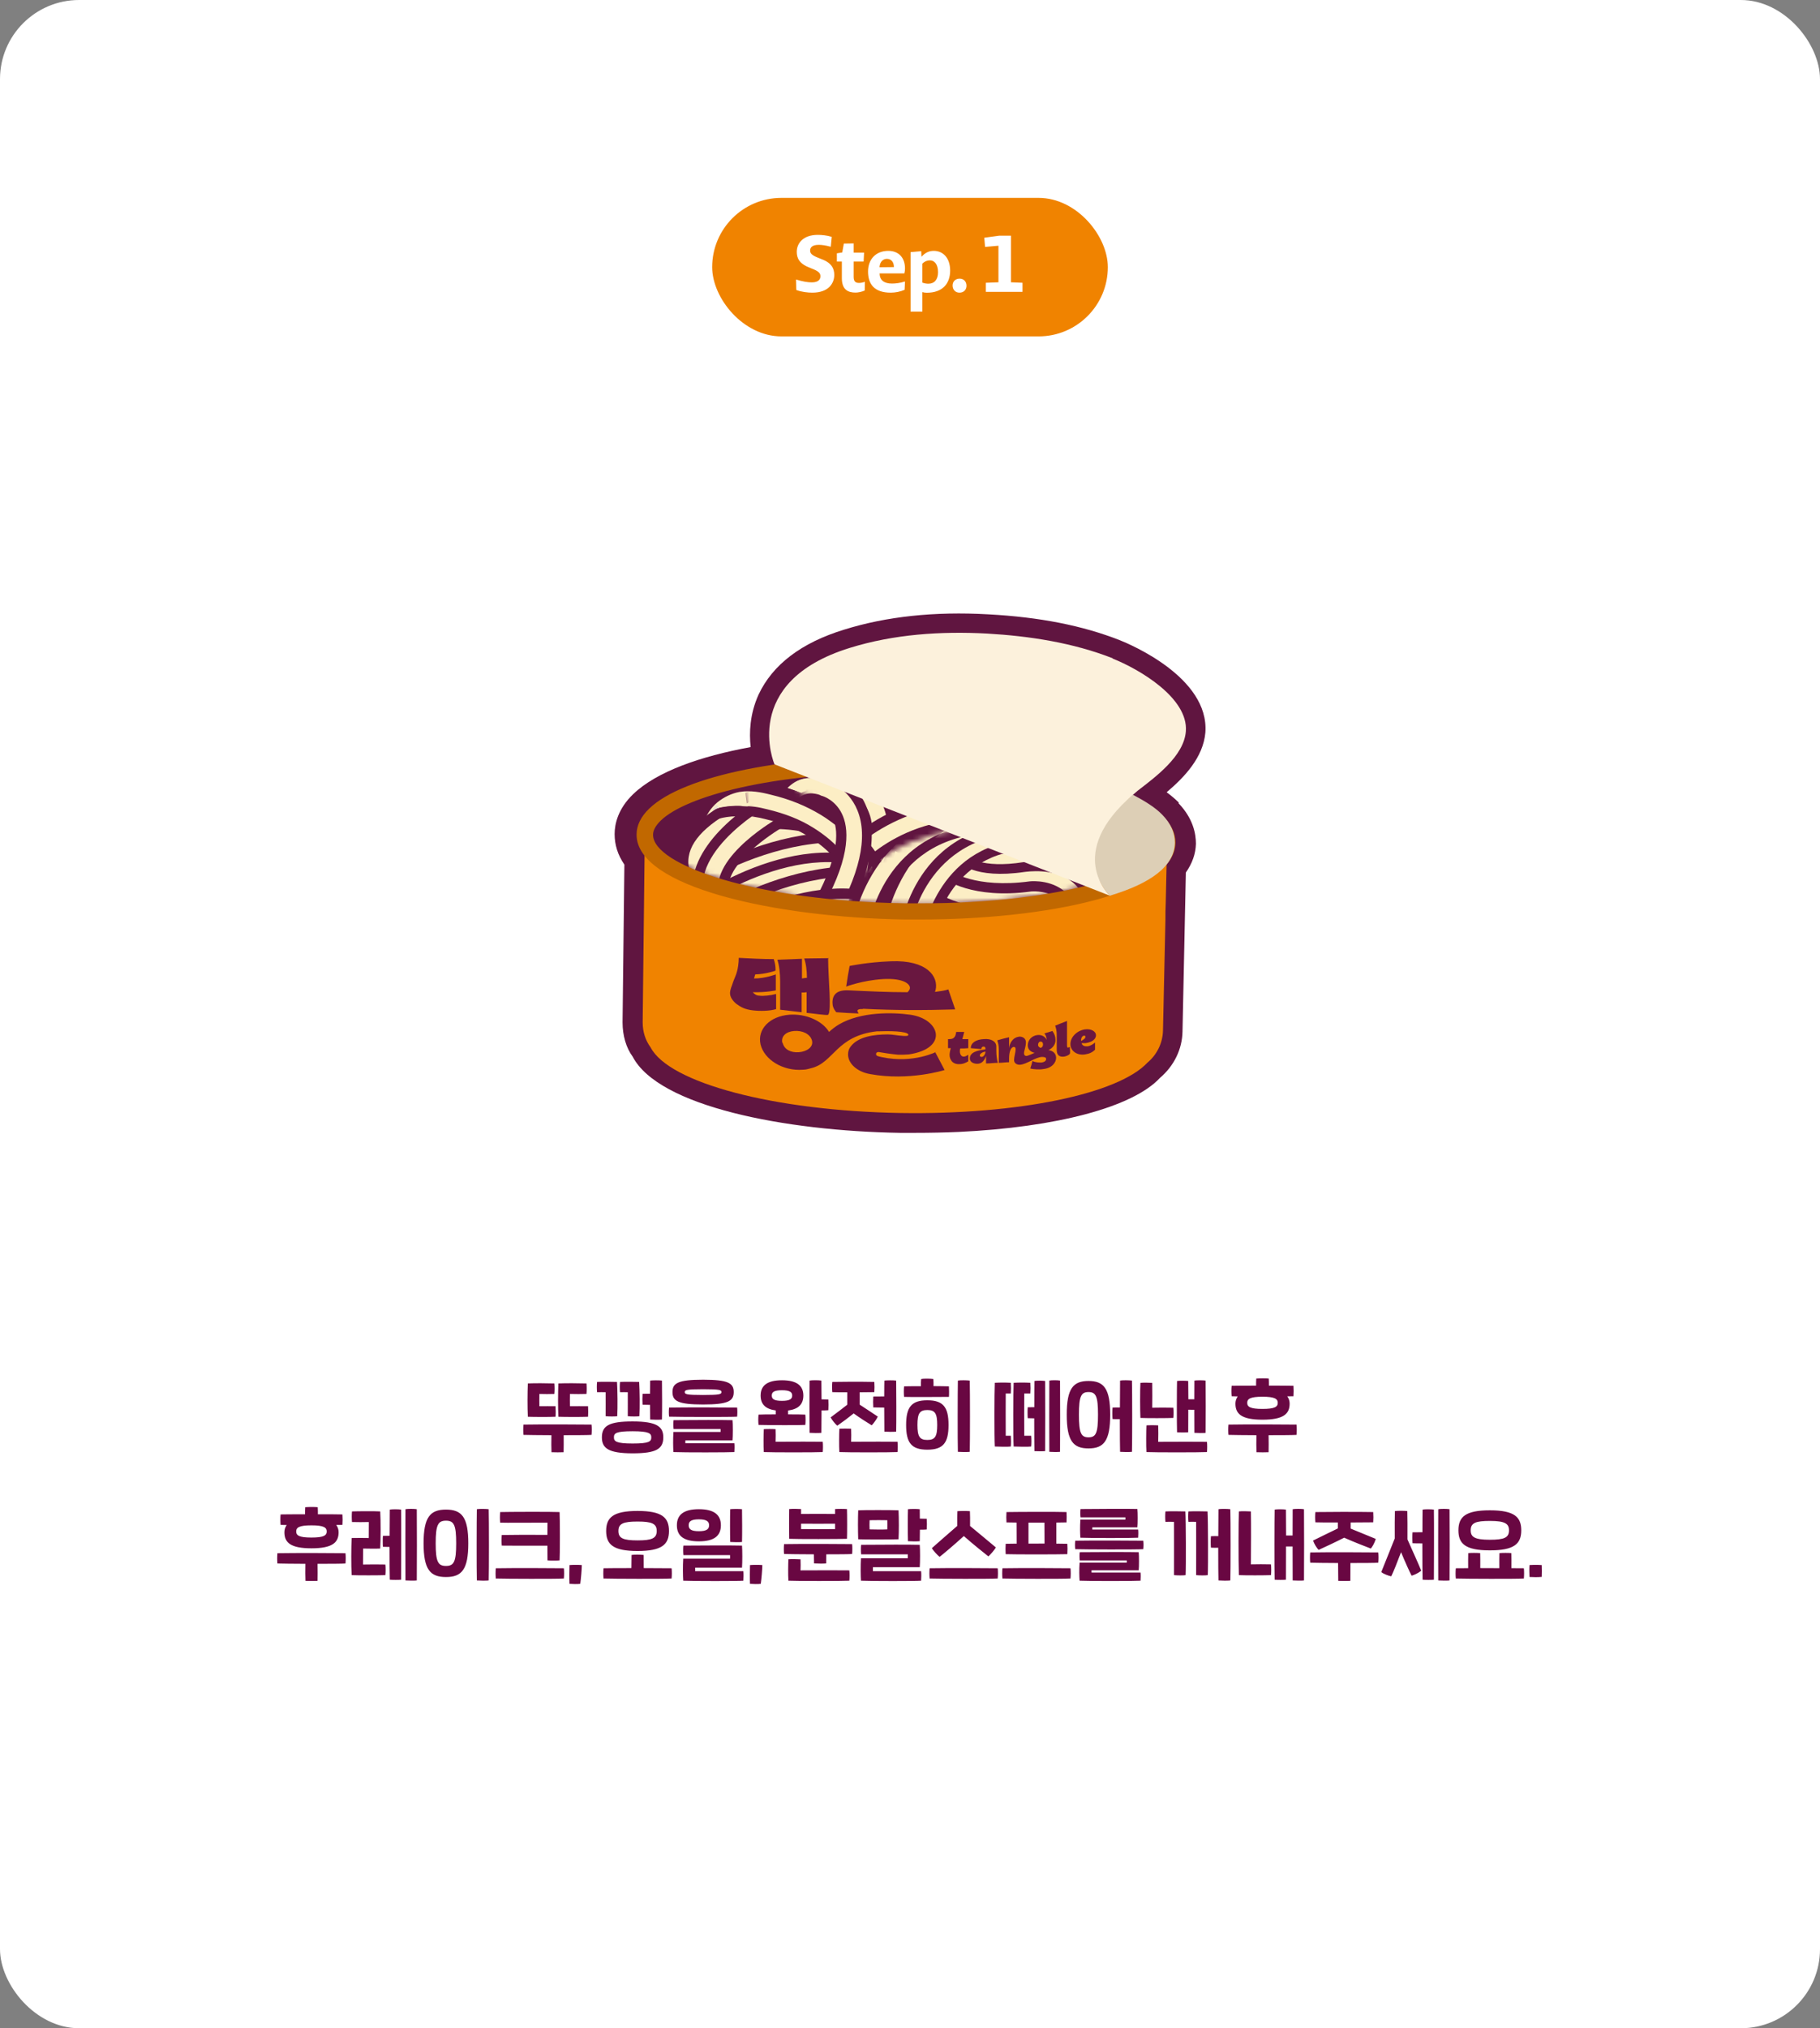
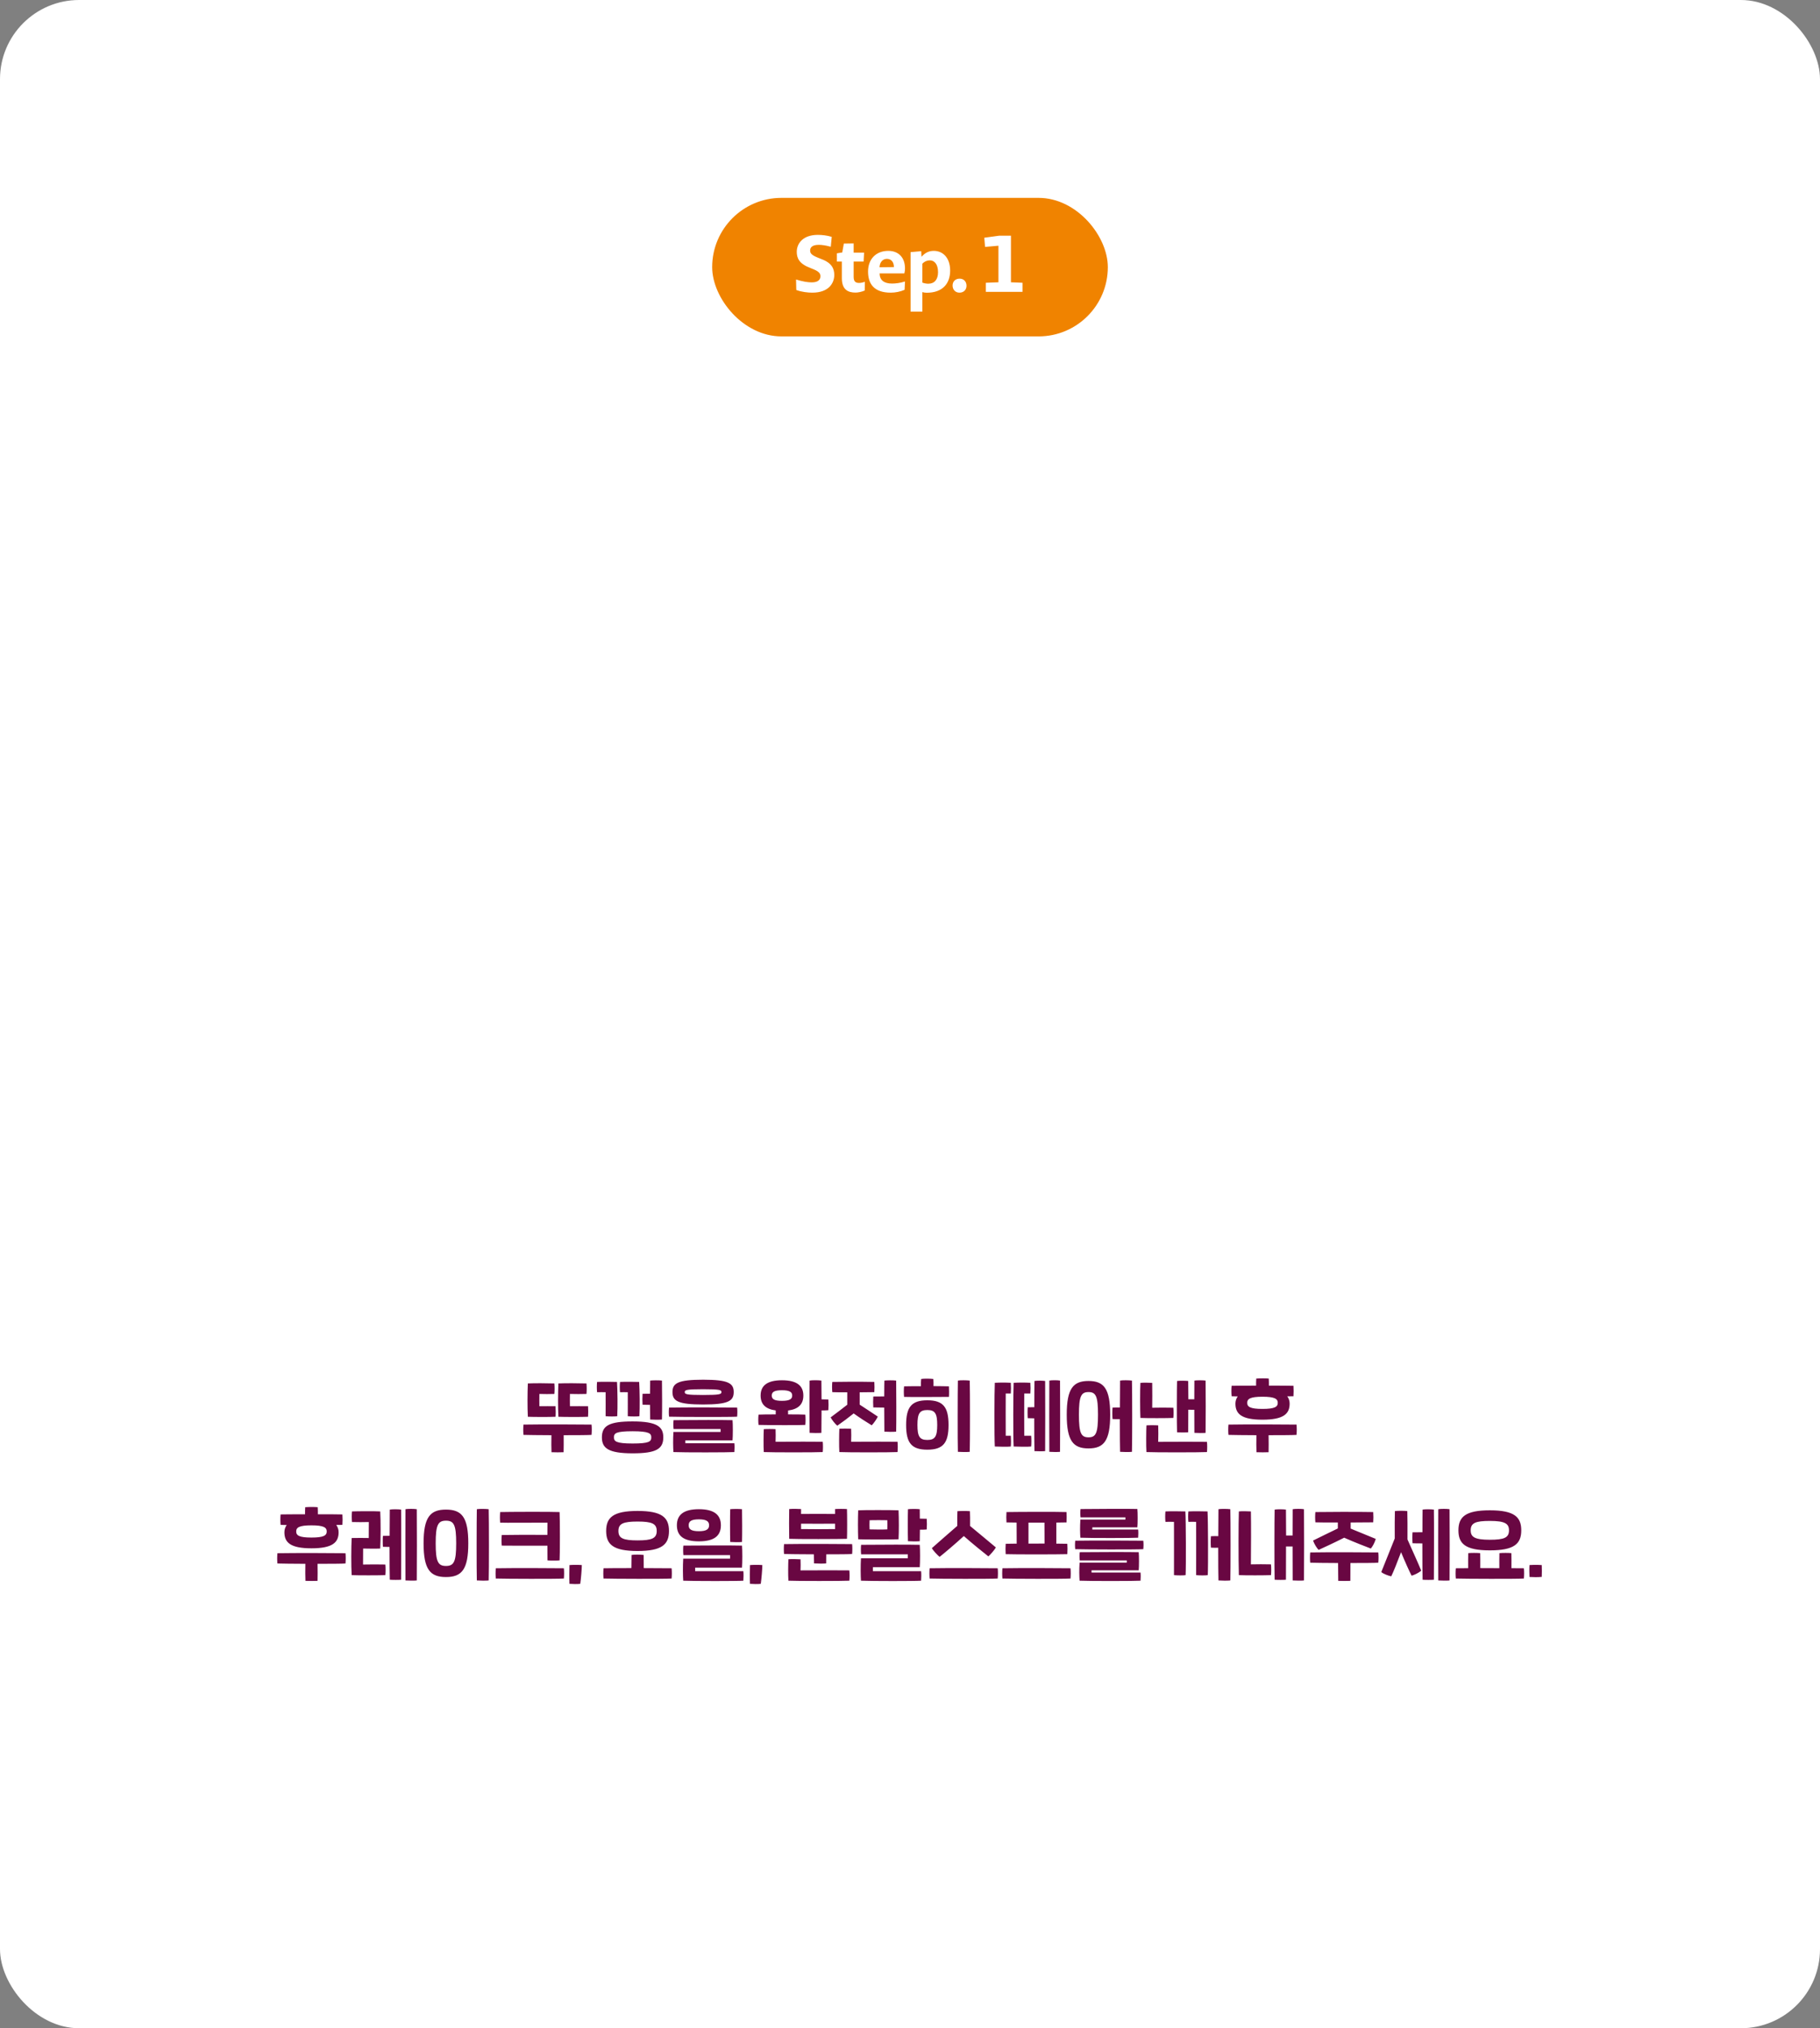
<svg xmlns="http://www.w3.org/2000/svg" width="368" height="410" viewBox="0 0 368 410" fill="none">
  <rect x="0" y="0" width="368" height="410" fill="#808080" stroke="none" />
  <rect width="368" height="410" rx="16" fill="white" />
  <rect x="144" y="40" width="80" height="28" rx="14" fill="#F08300" />
  <path d="M168.687 55.592C168.687 57.144 167.663 59.16 164.239 59.16C163.359 59.16 162.031 59.016 161.007 58.616L160.959 56.504C162.383 56.936 163.343 57.08 164.143 57.08C165.503 57.08 165.887 56.456 165.887 55.848C165.887 55.352 165.695 54.952 164.591 54.472L163.839 54.168C161.599 53.32 161.103 52.2 161.103 50.888C161.119 49.144 162.415 47.48 165.359 47.48C166.143 47.48 167.215 47.576 168.175 47.88L167.983 49.88C166.927 49.592 166.127 49.496 165.567 49.496C164.239 49.496 163.807 50.008 163.807 50.632C163.807 51.16 164.031 51.544 165.343 52.072L166.095 52.376C168.207 53.16 168.687 54.328 168.687 55.592ZM174.845 58.728C174.221 59 173.517 59.144 172.973 59.144C171.501 59.144 170.221 58.584 170.221 56.232V52.872H169.213V51.208L170.301 51.032L170.621 49.24L172.605 49.208V51.064H174.717L174.621 52.872H172.605V55.976C172.605 56.92 173.021 57.192 173.677 57.192C173.965 57.192 174.317 57.16 174.877 56.968L174.845 58.728ZM182.908 58.584C182.044 58.968 181.004 59.16 180.108 59.16C176.716 59.16 175.516 57.368 175.516 54.888C175.516 52.424 177.084 50.712 179.612 50.712C181.676 50.712 182.988 52.04 182.988 54.28C182.988 54.552 182.956 54.904 182.86 55.272H177.852C177.868 56.6 178.716 57.32 180.348 57.32C181.1 57.32 181.932 57.224 182.988 56.904L182.908 58.584ZM180.748 53.992C180.748 52.92 180.156 52.328 179.324 52.328C178.572 52.328 177.9 52.888 177.836 54.024L180.748 53.992ZM192.117 54.696C192.117 57.336 190.581 59.176 187.381 59.176C187.061 59.176 186.757 59.128 186.501 59.048V63H184.117V50.968L186.261 50.776L186.325 51.912C187.125 51 187.925 50.712 188.821 50.712C190.677 50.712 192.117 52.136 192.117 54.696ZM189.669 55.032C189.669 53.32 188.869 52.632 188.021 52.632C187.509 52.632 186.981 52.808 186.501 53.304V57.128C186.917 57.288 187.349 57.352 187.717 57.352C188.933 57.352 189.669 56.504 189.669 55.032ZM195.428 57.768C195.428 58.568 194.868 59.16 194.004 59.16C193.172 59.16 192.612 58.552 192.612 57.72C192.612 56.92 193.156 56.328 194.036 56.328C194.868 56.328 195.428 56.92 195.428 57.768ZM199.339 59V57.16L201.883 57.064V49.672L199.179 49.912L199.019 48.056L202.075 47.64H204.411V57.064L206.747 57.16V59H199.339Z" fill="white" />
  <rect width="180" height="180" transform="translate(94 78)" fill="white" />
  <g clip-path="url(#clip0_2262_108186)">
    <path d="M238.36 162.249C237.62 161.509 236.818 160.831 235.893 160.152C239.47 157.129 243.293 153.119 243.725 148.06C244.527 136.894 228.308 130.17 226.458 129.429C218.935 126.468 210.24 124.741 199.818 124.185C188.964 123.569 179.221 124.617 170.711 127.27C162.016 129.923 156.219 134.365 153.382 140.41C151.594 144.359 151.471 148.122 151.779 151.022C141.666 152.872 132.785 155.957 128.037 160.522C124.954 163.483 124.275 166.568 124.275 168.604C124.275 170.763 124.892 172.799 126.249 174.773L125.879 206.668C125.879 209.321 126.619 211.85 127.914 213.577C133.155 223.695 158.809 228.63 181.934 229C182.983 229 184.031 229 185.079 229C188.039 229 190.999 228.939 193.836 228.815C213.57 227.89 229.048 223.818 234.536 217.896C237.373 215.49 239.038 212.097 239.1 208.519L239.778 176.377C241.073 174.526 241.752 172.614 241.813 170.578C241.813 168.542 241.258 165.457 238.298 162.373L238.36 162.249Z" fill="#601540" />
    <path d="M130.38 168.418C130.195 183.718 130.133 191.368 129.948 206.667C129.948 208.58 130.503 210.307 131.552 211.726C135.252 218.882 156.404 224.558 182.119 224.99C205.984 225.36 226.149 221.103 232.008 214.811C233.858 213.268 235.091 210.924 235.153 208.333C235.338 199.388 235.461 194.946 235.646 186C235.646 184.643 235.646 183.903 235.708 182.546C235.769 179.214 235.831 177.549 235.893 174.217C235.893 173.785 235.893 173.6 235.893 173.168C235.893 171.935 235.893 171.318 235.954 170.084C214.679 197.784 134.08 181.929 130.318 168.356L130.38 168.418Z" fill="#F08300" />
    <mask id="mask0_2262_108186" style="mask-type:luminance" maskUnits="userSpaceOnUse" x="131" y="152" width="104" height="31">
      <path d="M234.722 169.097C234.537 176.87 212.09 183.163 182.983 182.731C153.876 182.238 131.306 175.328 131.367 167.493C131.429 159.72 154.246 152.07 183.414 152.564C212.645 153.057 234.845 161.324 234.66 169.097H234.722Z" fill="white" />
    </mask>
    <g mask="url(#mask0_2262_108186)">
      <path d="M158.994 166.012C158.562 166.012 158.13 165.95 157.699 165.765C155.849 165.025 154.924 163.051 155.602 161.2C155.725 160.83 157.02 157.56 160.412 156.018C162.015 155.277 164.667 154.722 168.182 156.141C170.032 156.881 170.957 158.979 170.217 160.83C169.477 162.68 167.38 163.544 165.53 162.865C164.79 162.619 163.125 161.94 162.324 163.791C161.769 165.148 160.412 166.012 158.932 166.012H158.994Z" fill="#601540" />
      <path d="M158.994 164.038C158.994 164.038 158.624 164.038 158.439 163.914C157.637 163.606 157.206 162.681 157.514 161.879C157.637 161.57 158.624 159.041 161.276 157.869C163.126 157.067 165.161 157.128 167.504 157.992C168.306 158.3 168.738 159.226 168.367 160.028C168.059 160.83 167.134 161.2 166.332 160.891C164.852 160.336 163.619 160.213 162.571 160.706C161.091 161.323 160.474 162.927 160.474 162.927C160.227 163.544 159.611 163.976 158.994 163.976V164.038Z" fill="#FCEEC5" />
-       <path d="M175.768 180.818C174.473 180.818 173.239 180.139 172.623 178.906C171.143 176.129 168.738 173.168 166.456 171.256C165.469 170.454 164.483 169.713 163.373 169.035C160.906 167.493 158.069 166.382 154.739 165.58C153.321 165.21 151.656 164.901 150.546 165.087C149.744 165.21 149.066 165.58 148.449 166.074C147.339 166.999 146.846 168.541 147.277 170.084C147.771 171.996 146.599 173.97 144.687 174.464C142.776 174.957 140.802 173.785 140.309 171.873C139.199 167.616 140.556 163.297 143.824 160.521C145.366 159.226 147.216 158.362 149.251 157.992C151.841 157.498 154.307 157.992 156.466 158.547C160.536 159.534 164.051 160.953 167.196 162.866C168.553 163.729 169.909 164.716 171.143 165.703C174.164 168.233 177.124 171.873 179.036 175.451C179.961 177.178 179.344 179.399 177.556 180.325C177.001 180.633 176.446 180.756 175.829 180.756L175.768 180.818Z" fill="#601540" />
      <path d="M175.768 178.782C175.213 178.782 174.658 178.474 174.411 177.98C172.746 174.957 170.279 171.872 167.751 169.713C166.641 168.788 165.531 167.986 164.421 167.307C161.769 165.642 158.748 164.469 155.171 163.606C153.444 163.174 151.656 162.804 150.114 163.112C149.004 163.297 147.956 163.791 147.093 164.531C145.366 166.012 144.626 168.294 145.243 170.639C145.489 171.441 144.996 172.304 144.132 172.551C143.269 172.798 142.467 172.243 142.221 171.441C141.296 167.986 142.406 164.408 145.057 162.187C146.353 161.138 147.894 160.398 149.498 160.089C151.718 159.719 153.938 160.151 155.849 160.645C159.734 161.57 163.003 162.927 165.963 164.716C167.196 165.457 168.429 166.382 169.663 167.369C172.499 169.713 175.274 173.168 177.063 176.561C177.494 177.301 177.186 178.227 176.446 178.659C176.199 178.782 175.953 178.844 175.706 178.844L175.768 178.782Z" fill="#FCEEC5" />
      <path d="M155.664 194.452C153.937 194.452 152.395 193.157 152.087 191.368C151.779 189.394 153.135 187.543 155.109 187.296C174.164 184.458 182.674 179.708 186.436 176.192C188.286 174.464 189.026 171.873 188.409 169.344C187.731 166.691 185.819 164.655 183.229 163.915C164.544 158.609 140.37 185.815 140.123 186.124C138.767 187.605 136.547 187.728 135.067 186.432C133.587 185.137 133.402 182.854 134.758 181.374C135.868 180.14 162.262 150.589 185.202 157.005C190.259 158.424 194.144 162.496 195.439 167.678C196.672 172.798 195.192 177.981 191.369 181.497C184.832 187.605 172.992 191.985 156.157 194.452C155.972 194.452 155.787 194.452 155.602 194.452H155.664Z" fill="#601540" />
      <path d="M155.664 192.417C154.924 192.417 154.245 191.861 154.122 191.121C153.999 190.257 154.615 189.455 155.417 189.332C171.142 186.988 182.057 183.101 187.854 177.734C190.259 175.451 191.246 172.182 190.444 168.85C189.642 165.457 187.176 162.866 183.846 161.941C163.989 156.327 138.952 184.458 138.644 184.767C138.089 185.384 137.102 185.445 136.485 184.89C135.869 184.335 135.807 183.348 136.362 182.731C137.41 181.497 162.94 152.81 184.709 158.98C189.087 160.213 192.417 163.668 193.466 168.172C194.514 172.552 193.219 176.994 190.012 180.017C183.784 185.877 172.314 190.011 155.91 192.417C155.849 192.417 155.725 192.417 155.664 192.417Z" fill="#FCEEC5" />
      <path d="M171.821 174.34C171.327 174.34 170.896 174.155 170.587 173.723C164.791 166.258 148.017 170.515 147.832 170.515C146.969 170.762 146.105 170.207 145.92 169.405C145.674 168.541 146.229 167.677 147.03 167.492C147.77 167.307 165.962 162.742 173.054 171.811C173.609 172.489 173.486 173.476 172.807 174.032C172.499 174.278 172.191 174.34 171.821 174.34Z" fill="#FCEEC5" />
      <path d="M167.875 177.425C167.32 177.425 166.703 177.302 166.148 176.993C157.515 172.305 145.859 176.438 145.736 176.438C143.886 177.117 141.789 176.129 141.111 174.279C140.433 172.428 141.419 170.33 143.269 169.652C143.886 169.467 158.131 164.47 169.54 170.639C171.266 171.564 171.945 173.785 171.02 175.513C170.341 176.746 169.108 177.425 167.875 177.425Z" fill="#601540" />
      <path d="M171.821 176.377C170.773 176.377 169.663 175.883 168.985 174.958C164.853 169.652 152.396 171.441 148.388 172.49C146.414 172.984 144.503 171.812 144.009 169.899C143.516 167.987 144.688 166.012 146.599 165.519C148.634 164.964 167.011 160.645 174.72 170.516C175.953 172.058 175.645 174.341 174.103 175.575C173.425 176.068 172.685 176.315 171.883 176.315L171.821 176.377Z" fill="#601540" />
      <path d="M167.875 177.425C167.32 177.425 166.703 177.302 166.148 176.993C157.515 172.305 145.859 176.438 145.736 176.438C143.886 177.117 141.789 176.129 141.111 174.279C140.433 172.428 141.419 170.33 143.269 169.652C143.886 169.467 158.131 164.47 169.54 170.639C171.266 171.564 171.945 173.785 171.02 175.513C170.341 176.746 169.108 177.425 167.875 177.425Z" fill="#FCEEC5" />
      <path d="M224.793 183.718C224.793 183.718 224.362 183.718 224.115 183.718C222.142 183.348 220.847 181.497 221.217 179.523C221.648 177.302 221.772 174.341 220.292 172.675C218.75 171.009 215.79 170.824 214.742 170.886C208.02 171.071 203.457 169.837 200.866 167.123C199.14 165.272 198.646 163.175 198.831 161.756C199.016 159.781 200.866 158.239 202.778 158.486C204.628 158.671 206.047 160.213 206.047 162.002C206.293 162.496 208.205 163.915 214.372 163.668C214.927 163.668 221.463 163.175 225.657 167.74C228.493 170.824 229.418 175.205 228.37 180.757C228.062 182.484 226.52 183.718 224.855 183.718H224.793Z" fill="#601540" />
      <path d="M224.793 181.682C224.793 181.682 224.608 181.682 224.485 181.682C223.622 181.558 223.067 180.695 223.252 179.893C223.992 176.006 223.498 173.107 221.833 171.256C219.305 168.418 214.68 168.85 214.618 168.85C208.636 169.035 204.566 168.048 202.408 165.765C200.743 163.976 200.866 162.187 200.866 162.002C200.928 161.138 201.73 160.645 202.531 160.583C203.395 160.645 204.011 161.385 203.95 162.249C203.95 162.31 203.95 162.989 204.69 163.729C205.553 164.593 208.02 166.012 214.371 165.765C214.495 165.765 220.477 165.272 224.053 169.22C226.397 171.811 227.198 175.636 226.273 180.51C226.15 181.25 225.472 181.805 224.732 181.805L224.793 181.682Z" fill="#FCEEC5" />
      <path d="M134.451 188.776C133.402 188.776 132.354 188.283 131.614 187.419C130.381 185.877 130.627 183.594 132.169 182.36C133.217 181.558 158.131 162.125 181.749 170.207C183.661 170.824 184.648 172.922 183.969 174.772C183.353 176.685 181.318 177.672 179.406 176.993C159.487 170.207 136.856 187.851 136.671 187.974C135.992 188.468 135.252 188.776 134.451 188.776Z" fill="#601540" />
      <path d="M134.451 186.74C134.019 186.74 133.526 186.555 133.218 186.123C132.663 185.445 132.786 184.458 133.464 183.964C134.451 183.162 158.501 164.408 181.072 172.119C181.873 172.366 182.305 173.291 182.058 174.093C181.75 174.895 180.887 175.327 180.085 175.08C159.118 167.924 135.623 186.247 135.376 186.432C135.068 186.679 134.759 186.74 134.389 186.74H134.451Z" fill="#FCEEC5" />
      <path d="M138.706 190.627C137.349 190.627 135.992 189.825 135.437 188.529C134.821 187.234 135.129 185.63 136.116 184.581C136.301 184.396 157.884 167.184 176.569 173.908C178.419 174.587 179.406 176.623 178.728 178.535C178.049 180.386 176.014 181.373 174.103 180.694C160.351 175.759 142.467 188.714 141.234 189.702C140.926 190.01 140.556 190.257 140.124 190.442C139.692 190.627 139.199 190.689 138.767 190.689L138.706 190.627Z" fill="#601540" />
      <path d="M138.705 188.529C138.089 188.529 137.534 188.159 137.287 187.604C137.04 187.049 137.164 186.37 137.595 185.877C137.78 185.692 158.624 169.466 175.829 175.697C176.631 176.006 177.062 176.87 176.754 177.672C176.446 178.474 175.582 178.905 174.781 178.597C159.795 173.168 140.802 187.234 139.877 187.974C139.754 188.097 139.569 188.221 139.384 188.344C139.199 188.406 138.952 188.468 138.767 188.468L138.705 188.529Z" fill="#FCEEC5" />
      <path d="M137.965 195.625C136.917 195.625 135.869 195.131 135.129 194.267C133.895 192.725 134.142 190.443 135.684 189.209C136.732 188.345 161.584 168.974 185.202 177.055C187.052 177.672 188.101 179.77 187.422 181.621C186.806 183.471 184.771 184.52 182.859 183.842C163.002 176.994 140.37 194.638 140.124 194.823C139.445 195.316 138.705 195.625 137.904 195.625H137.965Z" fill="#601540" />
      <path d="M137.966 193.589C137.534 193.589 137.041 193.404 136.732 192.972C136.177 192.293 136.301 191.306 136.979 190.813C137.966 190.011 162.016 171.256 184.586 178.968C185.388 179.215 185.819 180.14 185.573 180.942C185.264 181.744 184.401 182.176 183.599 181.929C162.633 174.711 139.199 193.034 138.952 193.219C138.644 193.465 138.336 193.527 137.966 193.527V193.589Z" fill="#FCEEC5" />
      <path d="M213.446 196.612C213.446 196.612 213.014 196.612 212.768 196.612C210.794 196.242 209.499 194.391 209.869 192.417C210.116 190.936 209.993 190.072 209.684 189.826C209.376 189.455 208.513 189.332 207.896 189.332C193.712 191.245 187.114 186.186 186.436 185.569C184.894 184.273 184.709 181.991 186.004 180.51C187.299 179.029 189.519 178.783 190.999 180.017C191.184 180.14 196.056 183.656 207.094 182.176C207.711 182.114 212.089 181.806 214.926 184.952C216.283 186.433 217.701 189.147 216.899 193.712C216.591 195.44 215.049 196.673 213.384 196.673L213.446 196.612Z" fill="#601540" />
      <path d="M213.447 194.637C213.447 194.637 213.262 194.637 213.138 194.637C212.275 194.452 211.72 193.65 211.843 192.786C212.213 190.812 211.967 189.331 211.165 188.468C209.993 187.172 207.773 187.357 207.773 187.357C194.083 189.208 188.04 184.272 187.793 184.087C187.115 183.532 187.053 182.545 187.608 181.866C188.163 181.188 189.15 181.126 189.828 181.681C189.828 181.681 195.193 185.938 207.465 184.272C207.712 184.272 211.288 183.964 213.508 186.37C215.05 188.036 215.482 190.38 214.927 193.403C214.803 194.143 214.125 194.698 213.385 194.698L213.447 194.637Z" fill="#FCEEC5" />
      <path d="M220.97 185.754C219.305 185.754 217.825 184.582 217.455 182.916C216.037 176.5 211.042 176.87 209.562 177.179C197.105 179.338 191.801 175.39 191.246 174.958C189.705 173.662 189.458 171.441 190.753 169.899C191.986 168.357 194.206 168.11 195.748 169.344C195.995 169.467 199.572 171.688 208.267 170.146C213.447 169.035 222.265 171.194 224.485 181.435C224.917 183.409 223.683 185.322 221.71 185.754C221.463 185.754 221.217 185.815 220.908 185.815L220.97 185.754Z" fill="#601540" />
      <path d="M220.969 183.718C220.229 183.718 219.613 183.224 219.428 182.484C217.516 173.785 210.054 175.019 209.129 175.204C197.351 177.24 192.664 173.539 192.479 173.353C191.801 172.798 191.677 171.811 192.232 171.133C192.787 170.454 193.774 170.331 194.452 170.886C194.576 170.947 198.522 173.785 208.574 172.058C212.459 171.256 220.414 172.243 222.511 181.805C222.696 182.669 222.141 183.471 221.278 183.656C221.154 183.656 221.031 183.656 220.969 183.656V183.718Z" fill="#FCEEC5" />
-       <path d="M218.442 189.332C216.469 189.332 214.865 187.728 214.865 185.754C214.865 183.41 213.94 182.669 213.693 182.423C212.152 181.127 209.068 181.25 208.082 181.374C194.577 183.41 190.26 178.166 189.52 177.117C188.41 175.451 188.842 173.231 190.507 172.12C192.11 171.01 194.268 171.441 195.378 172.922C195.625 173.169 198.338 175.636 206.972 174.279C207.65 174.156 213.878 173.231 218.319 176.87C220.045 178.289 222.08 180.942 222.142 185.631C222.142 187.605 220.6 189.27 218.565 189.27L218.442 189.332Z" fill="#601540" />
      <path d="M218.441 187.296C217.578 187.296 216.9 186.618 216.838 185.754C216.838 183.533 216.16 181.991 214.926 180.88C212.336 178.659 207.773 179.4 207.711 179.4C195.193 181.312 191.555 176.562 191.185 176.007C190.691 175.266 190.876 174.279 191.616 173.786C192.295 173.292 193.281 173.477 193.775 174.156C193.898 174.279 196.858 177.796 207.218 176.253C207.465 176.253 213.2 175.266 216.961 178.413C218.935 180.078 219.983 182.546 220.045 185.692C220.045 186.556 219.366 187.296 218.503 187.296H218.441Z" fill="#FCEEC5" />
      <path d="M214.556 192.601C214.556 192.601 214.125 192.601 213.878 192.601C211.905 192.231 210.61 190.38 210.98 188.406C211.226 186.926 211.103 186.062 210.795 185.815C210.486 185.445 209.623 185.383 209.006 185.322C194.761 187.296 188.224 182.175 187.546 181.558C186.004 180.263 185.819 177.98 187.114 176.5C188.348 174.957 190.629 174.772 192.109 176.006C192.294 176.129 197.166 179.646 208.205 178.165C208.821 178.104 213.2 177.795 216.036 180.941C217.393 182.422 218.811 185.137 218.01 189.702C217.701 191.429 216.16 192.663 214.495 192.663L214.556 192.601Z" fill="#601540" />
      <path d="M214.556 190.565C214.556 190.565 214.371 190.565 214.248 190.565C213.384 190.38 212.829 189.578 212.953 188.715C213.323 186.741 213.076 185.26 212.274 184.396C211.103 183.101 208.883 183.286 208.883 183.286C195.192 185.137 189.149 180.201 188.902 180.016C188.224 179.461 188.162 178.474 188.717 177.795C189.272 177.117 190.259 177.055 190.937 177.61C191.061 177.672 196.426 181.867 208.574 180.201C208.821 180.201 212.398 179.893 214.679 182.299C216.221 183.964 216.653 186.309 216.098 189.332C215.974 190.072 215.296 190.627 214.556 190.627V190.565Z" fill="#FCEEC5" />
      <path d="M185.326 191.244C185.326 191.244 184.895 191.244 184.648 191.244C182.675 190.874 181.38 189.023 181.75 187.049C183.23 178.844 191.37 163.729 210.857 164.593C212.83 164.716 214.372 166.382 214.248 168.356C214.125 170.33 212.46 171.873 210.487 171.749C192.171 170.886 188.965 187.604 188.841 188.345C188.533 190.072 186.991 191.306 185.326 191.306V191.244Z" fill="#601540" />
      <path d="M185.327 189.208C185.327 189.208 185.142 189.208 185.018 189.208C184.155 189.023 183.6 188.221 183.723 187.358C183.723 187.111 187.917 165.395 210.733 166.567C211.597 166.567 212.275 167.369 212.213 168.233C212.213 169.097 211.473 169.714 210.61 169.714H210.548C190.568 168.727 186.93 187.172 186.807 187.913C186.683 188.653 186.005 189.208 185.265 189.208H185.327Z" fill="#FCEEC5" />
      <path d="M180.393 191.614C180.393 191.614 180.084 191.614 179.961 191.614C177.988 191.367 176.569 189.578 176.816 187.604C177.864 178.474 185.758 161.2 207.958 161.015C209.931 161.015 211.535 162.619 211.535 164.593C211.535 166.567 209.931 168.233 207.958 168.233C186.621 168.418 184.031 187.666 183.908 188.468C183.661 190.318 182.119 191.614 180.331 191.614H180.393Z" fill="#601540" />
      <path d="M180.392 189.578C180.392 189.578 180.269 189.578 180.207 189.578C179.344 189.455 178.727 188.715 178.851 187.851C178.851 187.604 181.996 163.298 207.958 163.051C208.821 163.051 209.499 163.729 209.561 164.593C209.561 165.457 208.883 166.197 208.019 166.197C184.832 166.444 182.119 187.296 181.996 188.221C181.872 189.023 181.194 189.64 180.454 189.64L180.392 189.578Z" fill="#FCEEC5" />
      <path d="M212.83 171.194C211.781 171.194 210.795 170.762 210.055 169.898C200.373 158.3 176.138 168.233 175.891 168.356C174.041 169.096 171.944 168.233 171.204 166.444C170.464 164.593 171.266 162.495 173.116 161.755C174.288 161.261 202.531 149.663 215.605 165.333C216.9 166.875 216.653 169.158 215.173 170.392C214.495 170.947 213.693 171.256 212.891 171.256L212.83 171.194Z" fill="#601540" />
      <path d="M212.83 169.158C212.398 169.158 211.905 168.973 211.596 168.603C200.928 155.833 175.336 166.382 175.089 166.506C174.288 166.876 173.363 166.506 172.993 165.642C172.684 164.84 172.993 163.914 173.856 163.606C175.028 163.113 201.853 152.07 214.001 166.629C214.556 167.308 214.495 168.295 213.816 168.85C213.508 169.097 213.138 169.22 212.83 169.22V169.158Z" fill="#FCEEC5" />
      <path d="M172.006 188.53C171.389 188.53 170.772 188.345 170.156 188.036C168.429 187.049 167.874 184.828 168.861 183.101C175.089 172.551 174.657 167.308 173.794 165.087C172.869 162.742 170.896 162.064 170.772 162.064C168.922 161.509 167.812 159.534 168.306 157.622C168.861 155.71 170.772 154.599 172.622 155.093C173.177 155.216 178.049 156.635 180.331 162.187C182.797 168.233 181.009 176.5 174.966 186.741C174.287 187.851 173.116 188.53 171.882 188.53H172.006Z" fill="#601540" />
      <path d="M172.006 186.555C172.006 186.555 171.451 186.493 171.204 186.308C170.464 185.877 170.218 184.889 170.649 184.149C177.063 173.291 176.939 167.369 175.706 164.284C174.411 161.015 171.574 160.151 171.451 160.151C170.588 159.904 170.094 159.04 170.341 158.238C170.588 157.375 171.451 156.881 172.253 157.128C172.438 157.128 176.693 158.362 178.604 163.05C180.824 168.479 179.098 176.129 173.424 185.753C173.116 186.247 172.623 186.555 172.068 186.555H172.006Z" fill="#FCEEC5" />
      <path d="M224.67 191.43C224.67 191.43 224.053 191.43 223.745 191.306C221.833 190.813 220.662 188.839 221.155 186.926C221.648 185.014 221.402 182.916 220.415 180.634C218.442 176.192 214.618 173.477 211.781 171.935C191 160.892 176.878 174.649 176.261 175.266C174.843 176.685 172.561 176.685 171.204 175.266C169.786 173.847 169.786 171.626 171.204 170.208C171.389 170.022 189.581 151.947 215.235 165.581C220.785 168.542 224.855 172.737 227.075 177.734C228.74 181.559 229.11 185.26 228.247 188.777C227.815 190.381 226.397 191.491 224.793 191.491L224.67 191.43Z" fill="#601540" />
      <path d="M224.67 189.393C224.67 189.393 224.423 189.393 224.238 189.393C223.375 189.146 222.882 188.283 223.128 187.481C223.745 185.136 223.437 182.607 222.265 179.892C220.107 174.957 215.852 171.934 212.707 170.268C190.506 158.424 175.459 173.291 174.781 173.908C174.103 174.525 173.178 174.525 172.561 173.908C171.944 173.291 171.944 172.304 172.561 171.687C172.746 171.502 189.89 154.537 214.187 167.431C219.305 170.145 223.128 174.032 225.102 178.597C226.582 181.99 226.952 185.26 226.15 188.283C225.965 188.961 225.348 189.455 224.608 189.455L224.67 189.393Z" fill="#FCEEC5" />
      <path d="M142.098 180.88C141.173 180.88 140.309 180.571 139.569 179.893C138.213 178.597 136.733 176.006 137.288 172.86C138.028 168.171 142.591 163.976 151.286 160.028C153.136 159.226 155.233 160.028 156.035 161.817C156.836 163.606 156.035 165.765 154.246 166.567C145.551 170.454 144.564 173.353 144.441 173.847C144.379 174.217 144.441 174.464 144.626 174.587C146.106 175.945 146.168 178.165 144.811 179.646C144.133 180.386 143.146 180.757 142.159 180.757L142.098 180.88Z" fill="#601540" />
      <path d="M141.974 178.844C141.604 178.844 141.234 178.72 140.926 178.412C140.124 177.672 138.829 175.759 139.261 173.168C139.877 169.22 144.194 165.457 152.088 161.878C152.889 161.508 153.814 161.878 154.184 162.68C154.554 163.482 154.184 164.408 153.383 164.778C144.502 168.788 142.652 172.058 142.406 173.6C142.159 175.081 143.084 176.006 143.084 176.068C143.701 176.685 143.701 177.672 143.084 178.289C142.776 178.597 142.344 178.782 141.912 178.782L141.974 178.844Z" fill="#FCEEC5" />
      <path d="M144.625 186.679C143.33 186.679 142.159 186.001 141.48 184.828C136.054 175.019 146.845 165.395 154.061 161.262C155.787 160.275 158.007 160.892 158.994 162.619C159.981 164.347 159.364 166.568 157.699 167.555C157.576 167.616 144.564 175.451 147.832 181.374C148.819 183.101 148.14 185.322 146.414 186.247C145.859 186.556 145.242 186.679 144.687 186.679H144.625Z" fill="#601540" />
      <path d="M144.625 184.643C144.07 184.643 143.515 184.335 143.269 183.841C137.41 173.292 154.369 163.421 155.047 163.051C155.787 162.619 156.774 162.866 157.205 163.668C157.637 164.408 157.39 165.395 156.589 165.827C156.465 165.889 141.665 174.526 145.982 182.361C146.414 183.101 146.105 184.088 145.365 184.52C145.119 184.643 144.872 184.705 144.625 184.705V184.643Z" fill="#FCEEC5" />
      <mask id="mask1_2262_108186" style="mask-type:luminance" maskUnits="userSpaceOnUse" x="149" y="156" width="37" height="28">
        <path d="M149.621 156.758C150.731 161.631 151.348 164.037 152.458 168.911C161.831 174.71 166.518 177.671 175.891 183.532C179.9 180.941 181.935 179.646 185.943 177.055C176.755 169.035 172.13 165.086 162.88 157.066C157.576 156.943 154.924 156.881 149.621 156.82V156.758Z" fill="white" />
      </mask>
      <g mask="url(#mask1_2262_108186)">
        <path d="M175.768 180.818C174.473 180.818 173.239 180.139 172.623 178.906C171.143 176.129 168.738 173.168 166.456 171.256C165.469 170.454 164.483 169.713 163.373 169.035C160.906 167.493 158.069 166.382 154.739 165.58C153.321 165.21 151.656 164.901 150.546 165.087C149.744 165.21 149.066 165.58 148.449 166.074C147.339 166.999 146.846 168.541 147.277 170.084C147.771 171.996 146.599 173.97 144.687 174.464C142.776 174.957 140.802 173.785 140.309 171.873C139.199 167.616 140.556 163.297 143.824 160.521C145.366 159.226 147.216 158.362 149.251 157.992C151.841 157.498 154.307 157.992 156.466 158.547C160.536 159.534 164.051 160.953 167.196 162.866C168.553 163.729 169.909 164.716 171.143 165.703C174.164 168.233 177.124 171.873 179.036 175.451C179.961 177.178 179.344 179.399 177.556 180.325C177.001 180.633 176.446 180.756 175.829 180.756L175.768 180.818Z" fill="#601540" />
        <path d="M175.768 178.782C175.213 178.782 174.658 178.474 174.411 177.98C172.746 174.957 170.279 171.872 167.751 169.713C166.641 168.788 165.531 167.986 164.421 167.307C161.769 165.642 158.748 164.469 155.171 163.606C153.444 163.174 151.656 162.804 150.114 163.112C149.004 163.297 147.956 163.791 147.093 164.531C145.366 166.012 144.626 168.294 145.243 170.639C145.489 171.441 144.996 172.304 144.132 172.551C143.269 172.798 142.467 172.243 142.221 171.441C141.296 167.986 142.406 164.408 145.057 162.187C146.353 161.138 147.894 160.398 149.498 160.089C151.718 159.719 153.938 160.151 155.849 160.645C159.734 161.57 163.003 162.927 165.963 164.716C167.196 165.457 168.429 166.382 169.663 167.369C172.499 169.713 175.274 173.168 177.063 176.561C177.494 177.301 177.186 178.227 176.446 178.659C176.199 178.782 175.953 178.844 175.706 178.844L175.768 178.782Z" fill="#FCEEC5" />
      </g>
      <path d="M144.317 163.544C144.317 163.544 147.956 162.495 151.101 163.05C150.916 161.817 150.854 161.2 150.669 159.966C150.669 159.966 146.661 161.446 146.537 161.508C146.414 161.508 144.317 163.544 144.317 163.544Z" fill="#FCEEC5" />
      <path d="M144.133 163.791C144.133 163.791 144.811 163.483 145.428 163.298C145.243 163.051 145.119 162.927 144.873 162.681C144.564 163.051 144.441 163.174 144.133 163.544C144.133 163.606 144.133 163.668 144.133 163.729V163.791Z" fill="#EBE0D1" />
      <path d="M145.119 165.58C145.119 165.58 147.833 164.593 151.594 165.21C151.964 164.408 152.088 163.976 152.458 163.174C152.458 163.174 148.573 162.557 145.366 163.359C145.243 164.284 145.181 164.716 145.058 165.642L145.119 165.58Z" fill="#601540" />
      <path d="M166.826 189.331C166.209 189.331 165.593 189.146 164.976 188.838C163.249 187.851 162.694 185.63 163.681 183.903C169.909 173.353 169.416 168.109 168.614 165.888C167.689 163.544 165.716 162.866 165.593 162.866C163.743 162.31 162.633 160.336 163.126 158.424C163.681 156.511 165.531 155.401 167.443 155.894C167.998 156.018 172.869 157.437 175.151 162.989C177.679 169.035 175.891 177.302 169.848 187.542C169.169 188.653 167.998 189.331 166.764 189.331H166.826Z" fill="#601540" />
      <path d="M166.825 187.295C166.825 187.295 166.27 187.234 166.024 187.049C165.284 186.617 165.037 185.63 165.469 184.889C171.882 174.032 171.697 168.109 170.464 165.024C169.169 161.755 166.332 160.891 166.209 160.891C165.345 160.644 164.852 159.781 165.099 158.979C165.345 158.115 166.209 157.621 167.01 157.868C167.195 157.868 171.45 159.102 173.362 163.791C175.582 169.22 173.855 176.869 168.182 186.493C167.874 186.987 167.38 187.295 166.825 187.295Z" fill="#FCEEC5" />
      <mask id="mask2_2262_108186" style="mask-type:luminance" maskUnits="userSpaceOnUse" x="159" y="156" width="9" height="6">
        <path d="M167.751 157.19C166.826 158.979 166.332 159.904 165.407 161.693C163.989 161.076 163.249 160.768 161.831 160.151L159.549 157.251C161.522 156.819 162.509 156.573 164.421 156.079C165.716 156.511 166.394 156.758 167.689 157.19H167.751Z" fill="white" />
      </mask>
      <g mask="url(#mask2_2262_108186)">
        <path d="M158.994 164.037C158.994 164.037 158.624 164.037 158.439 163.914C157.637 163.605 157.206 162.68 157.514 161.878C157.514 161.754 158.686 158.731 161.769 157.621C163.496 157.004 165.407 157.127 167.442 157.991C168.244 158.3 168.676 159.225 168.306 160.027C167.997 160.829 167.072 161.199 166.271 160.891C164.914 160.335 163.742 160.212 162.756 160.582C161.091 161.137 160.412 162.926 160.412 162.926C160.166 163.543 159.549 163.975 158.932 163.975L158.994 164.037Z" fill="#FCEEC5" />
      </g>
      <mask id="mask3_2262_108186" style="mask-type:luminance" maskUnits="userSpaceOnUse" x="148" y="178" width="31" height="12">
        <path d="M178.728 180.387C178.728 180.387 176.508 186.432 176.446 189.825C166.826 189.825 161.955 189.825 152.335 189.764C150.731 187.234 149.93 186.001 148.326 183.471C150.361 181.991 151.348 181.25 153.383 179.831C159.303 179.214 162.263 178.906 168.183 178.289C172.438 179.091 174.535 179.523 178.728 180.387Z" fill="white" />
      </mask>
      <g mask="url(#mask3_2262_108186)">
        <path d="M141.604 197.907C140.186 197.907 138.891 197.105 138.274 195.748C137.719 194.453 137.966 192.849 138.953 191.8C140.679 189.949 161.954 174.834 179.345 181.127C181.195 181.806 182.181 183.842 181.503 185.754C180.825 187.666 178.79 188.592 176.878 187.913C163.188 182.916 145.304 195.933 144.071 196.859C143.763 197.167 143.331 197.414 142.899 197.599C142.468 197.784 142.036 197.846 141.543 197.846L141.604 197.907Z" fill="#601540" />
        <path d="M141.605 195.872C140.988 195.872 140.433 195.502 140.186 194.947C139.94 194.391 140.063 193.713 140.495 193.219C141.913 191.677 162.448 177.179 178.728 183.102C179.53 183.41 179.962 184.274 179.653 185.076C179.345 185.878 178.482 186.31 177.68 186.001C162.633 180.572 143.763 194.638 142.776 195.378C142.653 195.563 142.468 195.687 142.221 195.749C142.036 195.81 141.851 195.872 141.666 195.872H141.605Z" fill="#FCEEC5" />
      </g>
      <mask id="mask4_2262_108186" style="mask-type:luminance" maskUnits="userSpaceOnUse" x="169" y="167" width="30" height="22">
        <path d="M174.226 176.438C174.226 176.438 183.784 167.061 198.337 167.739C189.704 176.129 185.449 180.324 176.877 188.715C173.856 188.036 172.314 187.666 169.23 186.987C171.204 182.73 172.252 180.633 174.226 176.376V176.438Z" fill="white" />
      </mask>
      <g mask="url(#mask4_2262_108186)">
        <path d="M173.856 191.799C173.856 191.799 173.609 191.799 173.424 191.799C171.451 191.552 170.032 189.763 170.279 187.789C171.327 178.658 179.159 161.384 201.359 161.138C203.333 161.138 204.936 162.742 204.936 164.716C204.936 166.69 203.333 168.356 201.359 168.356C179.899 168.602 177.432 187.789 177.309 188.591C177.124 190.441 175.521 191.799 173.732 191.799H173.856Z" fill="#601540" />
        <path d="M173.856 189.763C173.856 189.763 173.732 189.763 173.671 189.763C172.807 189.64 172.191 188.899 172.252 188.036C172.252 187.789 175.397 163.482 201.359 163.235C202.223 163.235 202.901 163.914 202.963 164.778C202.963 165.641 202.284 166.382 201.421 166.382C178.172 166.628 175.521 187.542 175.397 188.406C175.274 189.208 174.596 189.825 173.856 189.825V189.763Z" fill="#FCEEC5" />
      </g>
      <path d="M175.521 173.785C175.521 174.834 175.459 175.327 175.397 176.376C176.014 175.451 176.384 175.019 177.001 174.094C176.446 173.97 176.137 173.909 175.521 173.785Z" fill="#601540" />
    </g>
    <path d="M185.942 185.877C184.956 185.877 183.969 185.877 182.921 185.877C156.589 185.446 128.592 179.276 128.715 168.665C128.715 166.876 129.579 165.087 131.244 163.483C138.15 156.759 159.179 152.564 183.476 152.934C207.834 153.304 228.678 158.239 235.338 165.211C236.941 166.876 237.743 168.604 237.681 170.454C237.435 180.634 211.411 185.877 185.942 185.877ZM180.392 156.203C156.157 156.203 138.644 160.954 133.587 165.889C132.6 166.876 132.045 167.802 132.045 168.727C131.984 174.896 152.889 182.114 182.982 182.608C184.031 182.608 185.141 182.608 186.189 182.608C214.618 182.608 234.228 176.315 234.413 170.393C234.413 169.467 233.981 168.48 232.995 167.493C227.938 162.249 209.253 156.697 183.476 156.265C182.427 156.265 181.441 156.265 180.392 156.265V156.203Z" fill="#C16800" />
    <path d="M237.558 170.33C237.558 168.356 236.756 166.505 235.03 164.716C233.611 163.236 231.515 161.94 229.048 160.645C215.728 171.687 223.313 179.954 224.423 181.065C232.748 178.535 237.496 175.08 237.558 170.33Z" fill="#DDCFB6" />
    <path d="M224.978 133.069C216.961 129.922 208.143 128.565 199.571 128.072C190.259 127.578 180.763 128.195 171.821 130.971C149.497 137.881 156.589 154.476 156.589 154.476L156.836 154.599L224.423 181.065C224.423 181.065 215.111 172.552 229.171 160.583C229.48 160.336 229.726 160.09 230.035 159.843C233.611 157.067 239.408 152.872 239.778 147.813C240.272 141.089 230.405 135.289 224.978 133.13V133.069Z" fill="#FCF1DC" />
    <path d="M167.572 193.689C165.934 193.689 164.297 193.753 162.597 193.753C162.974 194.7 163.163 196.342 163.163 197.669C162.848 197.669 162.534 197.732 162.156 197.795C162.156 196.469 162.156 195.142 162.156 193.816C160.518 193.879 158.881 193.942 157.181 194.005C157.559 195.079 157.747 196.848 157.747 198.427C157.747 200.322 157.747 202.217 157.747 204.112C159.196 204.301 160.644 204.428 162.093 204.617C162.093 203.291 162.093 201.964 162.093 200.638C162.408 200.638 162.722 200.638 163.1 200.575C163.1 201.964 163.1 203.354 163.1 204.744C164.549 204.87 167.257 205.312 167.446 205.123C168.201 204.428 167.446 197.606 167.446 193.816L167.572 193.689Z" fill="#691740" />
    <path d="M174.499 203.922C180.733 204.238 186.905 204.238 193.139 204.049C192.698 202.722 192.195 201.332 191.754 200.006C190.998 200.259 190.054 200.385 189.046 200.511C189.109 200.322 189.172 200.132 189.172 200.132C189.802 197.479 187.535 194.005 180.103 194.321C175.254 194.51 171.791 195.268 171.791 195.268C171.539 196.658 171.287 198.048 171.098 199.437C171.098 199.437 174.373 198.174 178.529 197.921C182.874 197.669 184.26 199.058 183.945 199.943C183.819 200.259 183.63 200.448 183.504 200.574C179.537 200.574 175.632 200.385 171.665 200.195C169.335 200.069 168.327 200.953 168.327 202.659C168.327 203.354 168.516 203.922 169.083 204.617C170.594 204.743 172.106 204.807 173.617 204.87C173.491 204.68 173.428 204.491 173.365 204.364C173.365 204.175 173.554 203.922 174.436 203.985L174.499 203.922Z" fill="#691740" />
    <path d="M156.488 193.88C154.095 193.88 151.702 193.753 149.372 193.627C149.372 194.574 149.246 195.964 148.742 197.227C148.49 197.859 148.238 198.428 148.049 199.059C147.986 199.249 147.608 200.07 147.608 200.765C147.608 201.523 148.112 202.281 148.868 202.912C149.813 203.607 150.631 204.049 152.206 204.239C153.717 204.428 155.732 204.365 156.929 203.986C156.929 202.976 156.929 201.965 156.929 200.954C156.929 200.954 156.866 200.954 156.803 200.954C155.921 201.207 154.284 201.396 153.528 201.27C152.835 201.27 152.457 200.828 152.206 200.575C154.976 200.638 156.929 200.196 156.866 200.196C156.866 199.122 156.866 198.049 156.866 196.975C156.866 196.975 154.725 197.796 152.457 197.796C152.52 197.543 152.646 197.227 152.709 196.975C154.914 196.912 156.803 196.217 156.803 196.217C156.803 196.217 156.929 195.206 156.425 193.816L156.488 193.88Z" fill="#691740" />
    <path d="M189.423 212.576C189.423 212.576 184.7 215.04 178.403 213.713C177.458 213.524 177.269 213.461 177.143 213.208C177.143 213.082 177.143 212.892 177.206 212.829C177.395 212.639 177.647 212.639 177.899 212.703C178.591 212.829 180.229 213.082 181.614 213.208C182.37 213.208 183.063 213.208 183.755 213.145C191.816 211.945 190.179 206.007 184.07 205.123C180.481 204.617 174.057 204.491 169.649 207.081C168.893 207.523 168.264 208.028 167.634 208.597C166.248 206.323 162.911 204.87 159.573 205.123C155.669 205.438 153.087 208.028 153.779 211.123C154.535 214.219 158.314 216.556 162.344 216.24C162.974 216.24 163.54 216.05 164.044 215.924C168.641 214.787 169.019 209.418 177.332 208.47C177.521 208.47 177.773 208.47 177.962 208.47C181.425 208.344 184.007 208.66 183.629 209.292C183.504 209.544 181.929 209.355 180.985 209.228C180.481 209.165 180.04 209.102 179.536 209.102C176.765 209.102 173.553 209.544 172.042 211.502C171.664 211.945 171.475 212.513 171.475 213.145C171.475 215.04 173.365 216.682 175.947 217.124C183.818 218.577 190.998 216.303 190.998 216.303C190.368 215.103 189.738 213.903 189.108 212.703L189.423 212.576ZM158.188 210.808C157.873 209.481 158.943 208.534 160.581 208.407C162.218 208.281 163.792 208.976 164.17 210.302C164.548 211.629 163.163 212.576 161.525 212.703C159.888 212.829 158.565 212.134 158.251 210.808H158.188Z" fill="#691740" />
    <path d="M212.032 212.261C212.976 211.819 213.48 210.935 213.417 210.177C213.417 209.608 213.228 208.977 212.787 208.408C212.22 208.598 211.717 208.724 211.15 208.914C211.591 209.293 211.654 210.177 211.591 210.177C211.465 209.735 210.772 209.103 209.764 209.229C208.631 209.356 207.812 210.24 207.812 211.314C207.812 212.135 208.379 212.64 209.198 212.83C208.568 213.083 207.938 213.398 207.56 213.462C207.308 213.462 207.056 213.335 207.056 212.893C207.056 212.388 207.434 211.63 207.434 210.682C207.434 209.924 206.805 209.545 206.175 209.545C204.789 209.672 204.16 210.809 204.034 211.882V209.672C203.215 209.861 202.459 210.051 201.641 210.303C201.83 210.872 201.956 211.314 201.956 212.261C201.956 213.146 201.956 213.967 201.956 214.851C202.648 214.851 203.341 214.725 204.034 214.725C204.034 214.472 204.034 214.22 204.034 213.967C204.034 212.704 204.349 211.693 204.978 211.63C205.23 211.63 205.356 211.756 205.356 212.135C205.356 212.704 205.041 213.651 205.041 214.283C205.041 214.914 205.608 215.293 206.301 215.23C207.623 215.104 209.261 213.777 210.646 213.651C211.15 213.651 211.528 213.714 211.528 214.093C211.528 214.472 211.087 214.725 210.583 214.788C210.016 214.788 209.387 214.788 208.757 214.472C208.631 214.978 208.505 215.483 208.316 215.988C208.946 216.178 210.268 216.241 210.898 216.115C212.787 215.925 213.543 214.725 213.543 213.841C213.543 213.083 213.039 212.388 211.906 212.261H212.032ZM210.394 211.819C210.394 211.819 209.89 211.63 209.89 211.251C209.89 210.872 210.079 210.556 210.394 210.556C210.709 210.556 210.898 210.745 210.898 211.124C210.898 211.503 210.709 211.756 210.394 211.819Z" fill="#691740" />
    <path d="M213.668 212.198C213.668 211.187 213.668 210.177 213.668 209.229C213.668 208.345 213.542 207.903 213.354 207.334C214.109 207.018 214.928 206.703 215.747 206.387C215.747 208.029 215.747 209.671 215.747 211.314C215.747 211.756 215.873 211.819 215.998 211.756C216.061 211.756 216.187 211.693 216.313 211.63C216.313 212.072 216.439 212.83 216.313 213.019C216.187 213.272 215.558 213.525 215.18 213.588C214.172 213.714 213.668 213.272 213.668 212.198Z" fill="#691740" />
    <path d="M199.373 214.978C200.192 214.978 200.948 214.851 201.766 214.851C201.577 214.283 201.452 213.272 201.452 212.388C201.452 212.388 201.452 211.819 201.452 211.567C201.452 210.493 200.381 209.924 198.933 210.051C197.358 210.114 196.288 210.809 196.288 211.882C196.98 211.946 197.736 212.009 198.429 212.072C198.429 211.693 198.618 211.567 198.87 211.567C199.121 211.567 199.247 211.693 199.247 211.946C199.247 211.946 199.247 212.072 199.247 212.135C197.484 212.325 196.099 212.767 196.099 213.967C196.099 214.662 196.791 215.041 197.61 215.041C198.555 215.041 199.058 214.346 199.373 213.462C199.373 213.967 199.373 214.472 199.373 214.978ZM199.247 212.64C199.247 213.083 198.87 213.651 198.492 213.651C198.24 213.651 198.114 213.525 198.114 213.335C198.114 213.019 198.681 212.64 199.247 212.577V212.64Z" fill="#691740" />
    <path d="M218.707 210.871C218.707 210.871 219.21 210.871 219.462 210.871C220.911 210.681 221.603 209.986 221.603 209.291C221.603 208.47 220.596 207.902 219.336 208.091C217.762 208.344 216.439 209.607 216.439 211.06C216.439 212.45 217.762 213.397 219.399 213.145C220.281 213.018 220.911 212.702 221.414 212.197C221.414 211.692 221.414 211.25 221.414 210.744C220.974 211.123 220.407 211.439 219.966 211.502C219.399 211.565 218.895 211.439 218.707 210.934V210.871ZM218.581 210.365C218.581 209.797 218.832 209.418 219.147 209.355C219.399 209.355 219.525 209.418 219.462 209.607C219.462 209.923 219.084 210.176 218.581 210.428C218.581 210.428 218.581 210.428 218.581 210.365Z" fill="#691740" />
    <path d="M195.784 213.209C195.406 213.461 195.154 213.588 194.839 213.588C194.398 213.588 194.083 213.146 194.083 212.514C194.083 212.324 194.083 212.198 194.146 211.945C194.713 211.945 195.217 211.945 195.784 211.882C195.784 211.251 195.784 210.682 195.784 210.05C195.406 210.05 194.965 210.05 194.587 210.05C194.713 209.545 194.839 209.103 194.965 208.598C194.398 208.598 193.832 208.598 193.328 208.598C193.328 208.724 193.328 208.85 193.265 208.977C193.202 209.419 193.013 209.671 192.761 209.861C192.572 209.987 192.32 210.05 191.942 210.05C191.879 210.05 191.816 210.05 191.69 210.05C191.69 210.682 191.69 211.251 191.69 211.882C191.879 211.882 192.068 211.882 192.257 211.882C192.068 212.451 192.005 212.956 192.005 213.272C192.005 213.777 192.194 214.219 192.509 214.598C192.887 214.977 193.454 215.167 194.083 215.104C194.713 215.104 195.28 214.851 195.784 214.535C195.784 214.03 195.784 213.525 195.784 213.082V213.209Z" fill="#691740" />
  </g>
  <path d="M112.327 286.392C111.015 286.456 107.815 286.44 106.727 286.392C106.631 284.52 106.647 281.496 106.727 279.656C108.119 279.592 110.487 279.608 112.087 279.656C112.151 280.264 112.151 281.176 112.087 281.784C111.447 281.816 109.783 281.816 109.063 281.784C109.047 282.52 109.047 283.576 109.063 284.264C109.847 284.264 111.623 284.248 112.327 284.264C112.375 284.888 112.375 285.88 112.327 286.392ZM118.903 286.392C117.591 286.456 113.991 286.44 112.903 286.392C112.807 284.52 112.823 281.496 112.903 279.656C114.295 279.592 116.983 279.608 118.583 279.656C118.647 280.264 118.647 281.176 118.583 281.784C117.943 281.816 115.959 281.816 115.239 281.784C115.223 282.52 115.223 283.576 115.239 284.264C116.023 284.264 118.199 284.248 118.903 284.264C118.951 284.888 118.951 285.88 118.903 286.392ZM119.607 287.976C119.671 288.568 119.671 289.384 119.607 290.056C118.999 290.104 116.615 290.12 113.975 290.12C113.975 291.272 113.991 292.888 113.959 293.56C113.431 293.592 112.151 293.592 111.511 293.56C111.479 292.968 111.463 291.32 111.495 290.12C108.967 290.104 106.647 290.088 105.847 290.056C105.783 289.48 105.783 288.6 105.847 287.976C109.175 287.912 118.103 287.944 119.607 287.976ZM131.43 283.992C130.838 283.992 130.294 283.976 129.926 283.96C129.878 283.352 129.878 282.36 129.926 281.752C130.278 281.736 130.838 281.736 131.43 281.736C131.43 280.568 131.446 279.528 131.462 279.08C131.894 279.016 133.286 279 133.846 279.08C133.878 280.808 133.894 285.368 133.846 286.952C133.35 287.016 132.022 287 131.462 286.952C131.446 286.408 131.43 285.256 131.43 283.992ZM122.454 286.28C122.454 285.096 122.47 282.6 122.454 281.432C122.15 281.416 121.062 281.416 120.726 281.432C120.662 280.808 120.662 279.944 120.726 279.352C121.526 279.304 124.15 279.32 124.758 279.352C124.87 281.208 124.902 284.424 124.806 286.28C124.39 286.36 123.03 286.344 122.454 286.28ZM126.934 281.432C126.63 281.416 125.702 281.416 125.366 281.432C125.302 280.808 125.302 279.944 125.366 279.352C126.166 279.304 128.63 279.32 129.238 279.352C129.35 281.208 129.382 284.424 129.286 286.28C128.87 286.36 127.51 286.344 126.934 286.28C126.934 285.096 126.95 282.6 126.934 281.432ZM127.91 287.336C132.886 287.336 134.118 288.424 134.118 290.552C134.118 292.92 132.646 293.784 127.91 293.784C122.934 293.784 121.702 292.696 121.702 290.552C121.702 288.2 123.174 287.336 127.91 287.336ZM127.91 291.8C131.286 291.8 131.686 291.4 131.686 290.552C131.686 289.768 131.27 289.32 127.91 289.32C124.534 289.32 124.134 289.72 124.134 290.552C124.134 291.352 124.55 291.8 127.91 291.8ZM142.165 283.912C137.077 283.912 135.973 283.208 135.973 281.4C135.973 279.608 137.077 278.904 142.165 278.904C147.253 278.904 148.357 279.608 148.357 281.4C148.357 283.208 147.253 283.912 142.165 283.912ZM142.165 281.992C145.573 281.992 145.877 281.832 145.877 281.4C145.877 280.984 145.573 280.824 142.165 280.824C138.757 280.824 138.453 280.984 138.453 281.4C138.453 281.832 138.757 281.992 142.165 281.992ZM135.285 286.376C135.221 285.832 135.221 285.128 135.285 284.536C138.613 284.472 147.541 284.504 149.045 284.536C149.109 285.096 149.109 285.752 149.045 286.376C147.669 286.472 137.173 286.44 135.285 286.376ZM136.165 293.528C136.101 292.648 136.069 290.936 136.165 289.464H145.701V288.872H136.197C136.133 288.344 136.133 287.448 136.197 287.08C140.853 287.032 146.149 287.032 148.117 287.08C148.197 287.704 148.197 290.472 148.117 291.16H138.581V291.752H148.485C148.549 292.28 148.517 293.016 148.485 293.528C147.445 293.608 138.213 293.624 136.165 293.528ZM167.491 282.904C167.539 283.512 167.539 284.456 167.491 285.064C167.235 285.096 166.755 285.112 166.115 285.112C166.115 287 166.099 288.776 166.083 289.64C165.587 289.704 164.259 289.672 163.699 289.64C163.667 287.784 163.667 280.76 163.699 279.08C164.131 278.984 165.523 278.984 166.083 279.08C166.099 279.832 166.115 281.272 166.115 282.872C166.691 282.872 167.155 282.888 167.491 282.904ZM162.835 288.04C161.971 288.104 155.827 288.104 153.379 288.04C153.299 287.416 153.299 286.552 153.379 285.96C153.907 285.928 155.283 285.912 156.851 285.912V285.112C154.755 284.84 153.795 283.832 153.795 282.104C153.795 280.104 155.123 279.016 158.115 279.016C161.107 279.016 162.435 280.104 162.435 282.104C162.435 283.832 161.475 284.856 159.347 285.128V285.912C160.899 285.912 162.291 285.928 162.835 285.96C162.899 286.632 162.899 287.432 162.835 288.04ZM156.051 282.104C156.051 282.792 156.499 283.176 158.115 283.176C159.699 283.176 160.179 282.792 160.179 282.104C160.179 281.416 159.699 281.032 158.115 281.032C156.499 281.032 156.051 281.416 156.051 282.104ZM156.819 291.448C160.355 291.432 165.155 291.416 166.355 291.448C166.419 292.024 166.419 292.936 166.355 293.528C165.075 293.608 155.891 293.608 154.435 293.528C154.355 292.344 154.387 289.848 154.435 288.904C154.931 288.856 156.243 288.856 156.819 288.904C156.851 289.704 156.851 290.584 156.819 291.448ZM176.578 282.296C176.978 282.28 177.906 282.28 178.786 282.28C178.786 280.776 178.802 279.512 178.818 279.08C179.25 279.016 180.642 279 181.202 279.08C181.234 280.808 181.25 287.816 181.202 289.4C180.706 289.464 179.378 289.448 178.818 289.4C178.802 288.744 178.786 286.664 178.786 284.536C177.922 284.536 176.994 284.52 176.578 284.504C176.53 283.896 176.53 282.904 176.578 282.296ZM176.258 288.12C175.042 287.384 173.794 286.568 172.61 285.72C171.522 286.6 170.354 287.464 169.298 288.2C168.898 287.896 168.194 287 167.954 286.52C169.09 285.688 170.21 284.808 171.314 283.96V281.448C169.954 281.448 168.77 281.448 168.29 281.416C168.226 280.776 168.226 279.928 168.29 279.352C169.586 279.32 173.922 279.288 176.786 279.352C176.834 279.96 176.834 280.856 176.786 281.416C176.194 281.432 175.074 281.432 173.826 281.448V283.944C175.042 284.744 176.194 285.48 177.49 286.36C177.282 286.84 176.642 287.752 176.258 288.12ZM181.474 291.448C181.538 292.024 181.538 292.936 181.474 293.528C180.194 293.608 171.17 293.608 169.714 293.528C169.634 292.344 169.666 289.768 169.714 288.824C170.21 288.776 171.522 288.776 172.098 288.824C172.13 289.624 172.13 290.584 172.098 291.448C175.634 291.432 180.274 291.416 181.474 291.448ZM188.752 280.2C190.064 280.216 191.248 280.216 191.872 280.248C191.904 280.808 191.92 281.816 191.872 282.376C190.464 282.392 183.744 282.424 182.8 282.376C182.736 281.768 182.736 280.84 182.8 280.248C183.12 280.232 184.544 280.216 186.208 280.216C186.192 279.752 186.208 279.176 186.256 278.76C186.704 278.664 188.16 278.68 188.72 278.76C188.752 279.176 188.768 279.72 188.752 280.2ZM196.08 279.08C196.144 281.272 196.144 291.576 196.08 293.48C195.584 293.544 194.24 293.528 193.68 293.48C193.616 291.624 193.632 280.936 193.68 279.08C194.112 278.984 195.52 279 196.08 279.08ZM187.504 283.064C190.72 283.064 191.792 284.456 191.792 288.056C191.792 291.656 190.72 293.048 187.504 293.048C184.288 293.048 183.216 291.656 183.216 288.056C183.216 284.456 184.288 283.064 187.504 283.064ZM187.504 291.08C189.056 291.08 189.504 290.392 189.504 288.056C189.504 285.72 189.056 285.032 187.504 285.032C185.952 285.032 185.504 285.72 185.504 288.056C185.504 290.392 185.952 291.08 187.504 291.08ZM214.334 279.08C214.366 281.08 214.366 291.544 214.334 293.48C213.902 293.544 212.734 293.512 212.174 293.48C212.142 291.544 212.158 280.76 212.174 279.08C212.606 278.984 213.854 278.984 214.334 279.08ZM209.166 279.16C209.598 279.064 210.846 279.08 211.326 279.16C211.358 281.192 211.342 291.432 211.326 293.336C210.894 293.384 209.726 293.384 209.166 293.336C209.134 292.424 209.118 289.608 209.118 286.712C208.622 286.712 208.158 286.696 207.806 286.68C207.758 286.216 207.758 284.84 207.806 284.472C208.142 284.456 208.606 284.456 209.134 284.456C209.134 282.008 209.15 279.848 209.166 279.16ZM203.358 290.232H204.382C204.43 290.84 204.446 291.864 204.382 292.408C203.966 292.488 201.55 292.44 201.15 292.408C201.038 290.552 201.054 281.384 201.15 279.528C202.238 279.464 203.406 279.464 204.382 279.528C204.43 280.136 204.43 281.064 204.382 281.688H203.358C203.342 282.504 203.342 288.872 203.358 290.232ZM207.102 290.232H208.494C208.558 290.84 208.558 291.864 208.494 292.408C208.078 292.488 205.358 292.44 204.958 292.408C204.846 290.536 204.862 281.368 204.958 279.528C206.046 279.464 207.358 279.464 208.334 279.528C208.382 280.136 208.382 281.064 208.334 281.688H207.102C207.086 282.504 207.086 288.872 207.102 290.232ZM228.877 279.08C228.941 281.272 228.941 291.576 228.877 293.48C228.381 293.544 227.037 293.528 226.477 293.48C226.445 292.616 226.429 289.8 226.429 286.872C225.917 286.888 225.421 286.872 224.957 286.856C224.893 286.248 224.893 285.144 224.957 284.536C225.453 284.52 225.933 284.504 226.445 284.52C226.445 282.04 226.461 279.832 226.477 279.08C226.909 278.984 228.317 279 228.877 279.08ZM220.093 279.16C223.197 279.16 224.477 280.696 224.477 285.976C224.477 291.256 223.197 292.792 220.093 292.792C216.989 292.792 215.693 291.256 215.693 285.976C215.693 280.696 216.989 279.16 220.093 279.16ZM220.093 290.552C221.597 290.552 222.013 289.688 222.013 285.976C222.013 282.264 221.597 281.4 220.093 281.4C218.589 281.4 218.157 282.264 218.157 285.976C218.157 289.688 218.589 290.552 220.093 290.552ZM240.252 289.528C239.82 289.576 238.556 289.576 237.996 289.528C237.932 288.072 237.948 280.2 237.996 279.16C238.428 279.08 239.772 279.096 240.252 279.16C240.268 279.704 240.284 281.176 240.284 282.856H241.484C241.484 281.048 241.5 279.496 241.5 279.08C241.932 279 243.292 279 243.772 279.08C243.804 280.44 243.804 288.184 243.772 289.64C243.34 289.704 242.06 289.672 241.5 289.64C241.484 289 241.484 287.048 241.484 284.984C241.068 284.984 240.636 284.984 240.268 284.968C240.268 286.984 240.252 288.888 240.252 289.528ZM237.244 286.632C235.964 286.68 232.044 286.696 230.588 286.632C230.508 285.112 230.508 280.792 230.588 279.544C231.084 279.48 232.396 279.496 232.972 279.544C233.004 280.664 232.988 283.688 232.972 284.568C234.108 284.536 236.044 284.536 237.244 284.568C237.308 285.176 237.308 286.024 237.244 286.632ZM244.044 291.464C244.108 292.04 244.108 292.936 244.044 293.528C242.764 293.608 233.26 293.608 231.804 293.528C231.724 292.344 231.756 289.08 231.804 288.136C232.3 288.088 233.612 288.088 234.188 288.136C234.22 288.936 234.22 290.6 234.188 291.464C237.724 291.448 242.844 291.432 244.044 291.464ZM250.266 282.28C249.674 282.264 249.226 282.264 249.034 282.248C248.97 281.608 248.97 280.712 249.034 280.136C249.626 280.12 251.658 280.104 253.978 280.104C253.978 279.608 253.978 279.128 254.01 278.68C254.746 278.616 255.978 278.616 256.538 278.68C256.57 279.128 256.57 279.608 256.57 280.104C258.554 280.104 260.442 280.104 261.53 280.136C261.578 280.744 261.578 281.688 261.53 282.248C261.274 282.248 260.842 282.264 260.282 282.264C260.618 282.712 260.762 283.224 260.762 283.736C260.762 285.832 259.498 286.984 255.274 286.984C251.05 286.984 249.802 285.832 249.802 283.736C249.802 283.24 249.946 282.728 250.266 282.28ZM255.274 284.808C257.738 284.808 258.362 284.392 258.362 283.576C258.362 282.776 257.738 282.344 255.274 282.344C252.794 282.344 252.186 282.776 252.186 283.576C252.186 284.392 252.794 284.808 255.274 284.808ZM262.154 287.976C262.218 288.568 262.218 289.384 262.154 290.056C261.546 290.104 259.146 290.12 256.506 290.12C256.522 291.192 256.538 292.792 256.506 293.56C255.978 293.592 254.698 293.592 254.058 293.56C254.026 292.888 254.01 291.256 254.042 290.12C251.514 290.104 249.194 290.088 248.394 290.056C248.33 289.48 248.33 288.6 248.394 287.976C251.722 287.912 260.65 287.944 262.154 287.976ZM57.969 308.28C57.377 308.264 56.929 308.264 56.737 308.248C56.673 307.608 56.673 306.712 56.737 306.136C57.329 306.12 59.361 306.104 61.681 306.104C61.681 305.608 61.681 305.128 61.713 304.68C62.449 304.616 63.681 304.616 64.241 304.68C64.273 305.128 64.273 305.608 64.273 306.104C66.257 306.104 68.145 306.104 69.233 306.136C69.281 306.744 69.281 307.688 69.233 308.248C68.977 308.248 68.545 308.264 67.985 308.264C68.321 308.712 68.465 309.224 68.465 309.736C68.465 311.832 67.201 312.984 62.977 312.984C58.753 312.984 57.505 311.832 57.505 309.736C57.505 309.24 57.649 308.728 57.969 308.28ZM62.977 310.808C65.441 310.808 66.065 310.392 66.065 309.576C66.065 308.776 65.441 308.344 62.977 308.344C60.497 308.344 59.889 308.776 59.889 309.576C59.889 310.392 60.497 310.808 62.977 310.808ZM69.857 313.976C69.921 314.568 69.921 315.384 69.857 316.056C69.249 316.104 66.849 316.12 64.209 316.12C64.225 317.192 64.241 318.792 64.209 319.56C63.681 319.592 62.401 319.592 61.761 319.56C61.729 318.888 61.713 317.256 61.745 316.12C59.217 316.104 56.897 316.088 56.097 316.056C56.033 315.48 56.033 314.6 56.097 313.976C59.425 313.912 68.353 313.944 69.857 313.976ZM84.272 305.08C84.304 307.08 84.304 317.544 84.272 319.48C83.84 319.544 82.544 319.512 81.984 319.48C81.952 317.544 81.968 306.76 81.984 305.08C82.416 304.984 83.792 304.984 84.272 305.08ZM78.816 305.16C79.248 305.064 80.624 305.08 81.104 305.16C81.152 307.176 81.12 317.432 81.104 319.336C80.672 319.384 79.376 319.384 78.816 319.336C78.784 318.424 78.768 315.608 78.768 312.712C78.24 312.712 77.76 312.696 77.424 312.68C77.376 312.216 77.376 310.84 77.424 310.472C77.744 310.456 78.24 310.456 78.784 310.456C78.784 308.008 78.8 305.848 78.816 305.16ZM73.408 316.264C74.304 316.232 77.216 316.232 77.92 316.264C77.984 316.872 77.984 317.8 77.92 318.408C76.928 318.456 72.24 318.472 71.104 318.408C70.992 316.52 71.008 312.744 71.104 310.904C72.192 310.872 73.68 310.888 74.56 310.904C74.56 310.008 74.56 308.472 74.576 307.672C71.648 307.704 74.112 307.704 71.168 307.672C71.104 307.064 71.104 306.136 71.168 305.528C72.16 305.48 75.952 305.464 76.88 305.528C76.992 307.4 76.976 311.192 76.88 313.032C76.128 313.08 74.192 313.048 73.424 313.032C73.424 313.928 73.424 315.464 73.408 316.264ZM96.415 319.48C96.351 317.624 96.367 306.936 96.415 305.08C96.847 304.984 98.255 305 98.815 305.08C98.879 307.272 98.879 317.576 98.815 319.48C98.319 319.544 96.975 319.528 96.415 319.48ZM90.175 318.792C86.975 318.792 85.647 317.256 85.647 311.976C85.647 306.696 86.975 305.16 90.175 305.16C93.375 305.16 94.687 306.696 94.687 311.976C94.687 317.256 93.375 318.792 90.175 318.792ZM90.175 316.552C91.791 316.552 92.239 315.688 92.239 311.976C92.239 308.264 91.791 307.4 90.175 307.4C88.559 307.4 88.095 308.264 88.095 311.976C88.095 315.688 88.559 316.552 90.175 316.552ZM110.701 307.8C107.165 307.8 102.333 307.848 101.133 307.8C101.069 307.192 101.069 306.264 101.133 305.656C102.413 305.608 111.693 305.576 113.149 305.656C113.229 307 113.229 314.472 113.149 315.416C112.653 315.48 111.277 315.48 110.701 315.416C110.685 315.048 110.685 313.816 110.685 312.456C107.245 312.456 102.445 312.472 101.453 312.44C101.389 311.832 101.389 310.904 101.453 310.296C102.205 310.264 107.325 310.248 110.685 310.264C110.685 309.08 110.685 308.088 110.701 307.8ZM114.013 317.016C114.077 317.608 114.077 318.424 114.013 319.096C112.637 319.192 102.141 319.16 100.253 319.096C100.189 318.52 100.189 317.64 100.253 317.016C103.581 316.952 112.509 316.984 114.013 317.016ZM115.148 320.168C115.1 319.368 115.116 317.112 115.148 316.376C115.66 316.312 117.196 316.312 117.644 316.376C117.628 317.336 117.468 319.176 117.324 320.168C116.844 320.248 115.628 320.216 115.148 320.168ZM128.915 313.528C124.019 313.528 122.563 312.232 122.563 309.48C122.563 306.728 124.019 305.432 128.915 305.432C133.811 305.432 135.267 306.728 135.267 309.48C135.267 312.232 133.811 313.528 128.915 313.528ZM128.915 307.576C125.987 307.576 125.043 308.008 125.043 309.48C125.043 310.952 125.987 311.384 128.915 311.384C131.843 311.384 132.787 310.952 132.787 309.48C132.787 308.008 131.843 307.576 128.915 307.576ZM135.795 317.016C135.859 317.608 135.859 318.424 135.795 319.096C134.419 319.192 123.923 319.16 122.035 319.096C121.971 318.52 121.971 317.64 122.035 317.016C123.331 316.984 125.459 316.984 127.667 316.984C127.667 315.976 127.683 314.856 127.699 314.328C128.179 314.232 129.555 314.248 130.147 314.328C130.163 314.936 130.163 316.024 130.163 316.984C132.771 316.984 135.091 317 135.795 317.016ZM147.649 311.704C147.601 310.328 147.601 306.296 147.649 305.08C148.081 305.016 149.473 305 150.033 305.08C150.065 306.808 150.081 310.12 150.033 311.704C149.537 311.768 148.209 311.752 147.649 311.704ZM141.313 311.576C138.209 311.576 136.865 310.456 136.865 308.328C136.865 306.232 138.209 305.08 141.313 305.08C144.417 305.08 145.761 306.232 145.761 308.328C145.761 310.456 144.417 311.576 141.313 311.576ZM141.313 309.528C142.881 309.528 143.377 309.096 143.377 308.328C143.377 307.56 142.881 307.128 141.313 307.128C139.713 307.128 139.249 307.56 139.249 308.328C139.249 309.096 139.713 309.528 141.313 309.528ZM138.145 319.528C138.081 318.648 138.049 316.552 138.145 315.08H147.617V314.36H138.177C138.113 313.832 138.113 312.808 138.177 312.44C142.833 312.392 148.065 312.392 150.033 312.44C150.113 313.384 150.113 315.864 150.033 316.888H140.561V317.608H150.305C150.369 318.136 150.337 319.016 150.305 319.528C149.265 319.624 140.193 319.624 138.145 319.528ZM151.648 320.168C151.6 319.368 151.616 317.112 151.648 316.376C152.16 316.312 153.696 316.312 154.144 316.376C154.128 317.336 153.968 319.176 153.824 320.168C153.344 320.248 152.128 320.216 151.648 320.168ZM171.255 311.064C170.119 311.128 160.871 311.144 159.575 311.064C159.543 309.864 159.543 305.88 159.575 305.048C160.199 304.984 161.431 305 161.975 305.048V306.04C163.703 306.024 167.111 306.024 168.855 306.04V305.048C169.479 305 170.631 305 171.255 305.048C171.303 306.024 171.303 310.472 171.255 311.064ZM168.855 308.008C167.111 308.024 163.687 308.024 161.975 308.008V309.096C163.191 309.128 167.719 309.128 168.855 309.096V308.008ZM172.295 312.136C172.359 312.696 172.359 313.512 172.295 314.136C171.719 314.184 169.543 314.2 167.063 314.2C167.063 314.888 167.063 315.56 167.047 316.04C166.615 316.104 165.239 316.072 164.599 316.04C164.583 315.608 164.567 314.92 164.567 314.2C161.895 314.184 159.367 314.168 158.535 314.136C158.471 313.592 158.471 312.728 158.535 312.136C161.863 312.072 170.791 312.104 172.295 312.136ZM161.863 317.448C165.399 317.432 170.535 317.416 171.735 317.448C171.799 318.024 171.799 318.936 171.735 319.528C170.455 319.608 160.871 319.608 159.415 319.528C159.335 318.344 159.367 316.136 159.415 315.192C159.911 315.144 161.287 315.16 161.863 315.208C161.895 316.008 161.895 316.744 161.863 317.448ZM187.381 307.016C187.429 307.624 187.429 308.568 187.381 309.176C187.125 309.208 186.645 309.224 186.005 309.224C186.005 310.12 185.989 310.936 185.973 311.544C185.477 311.608 184.149 311.592 183.589 311.544C183.541 310.168 183.541 306.296 183.589 305.08C184.021 305.016 185.413 305 185.973 305.08C185.989 305.608 185.989 306.28 185.989 306.984C186.565 306.984 187.045 307 187.381 307.016ZM181.685 311.16C180.613 311.208 174.773 311.224 173.525 311.16C173.461 309.416 173.461 306.872 173.525 305.304C174.517 305.24 180.469 305.24 181.685 305.304C181.765 307.048 181.765 309.64 181.685 311.16ZM175.829 307.304C175.797 307.896 175.797 308.616 175.829 309.16C176.677 309.192 178.565 309.208 179.413 309.16C179.445 308.632 179.445 307.896 179.413 307.304C178.581 307.272 176.837 307.288 175.829 307.304ZM176.501 317.608H186.245C186.309 318.136 186.277 319.016 186.245 319.528C185.205 319.624 176.133 319.624 174.085 319.528C174.021 318.648 173.989 316.472 174.085 315H183.557V314.2H174.117C174.053 313.672 174.053 312.648 174.117 312.28C178.773 312.232 184.005 312.232 185.973 312.28C186.053 313.224 186.053 315.784 185.973 316.808H176.501V317.608ZM189.988 314.712C189.636 314.456 188.676 313.448 188.42 312.952C189.668 311.832 191.876 309.928 193.556 308.456C193.54 307.192 193.556 306.216 193.588 305.48C194.02 305.432 195.556 305.416 196.116 305.48C196.148 306.312 196.164 307.288 196.148 308.472C197.86 309.896 200.1 311.736 201.364 312.808C201.108 313.304 200.18 314.344 199.844 314.616C198.98 313.928 196.676 312.104 194.884 310.504C193.108 312.136 190.868 314.024 189.988 314.712ZM201.732 317.016C201.796 317.608 201.796 318.424 201.732 319.096C200.356 319.192 189.86 319.16 187.972 319.096C187.908 318.52 187.908 317.64 187.972 317.016C191.3 316.952 200.228 316.984 201.732 317.016ZM215.811 314.168C213.747 314.232 205.235 314.232 203.347 314.168C203.299 313.512 203.299 312.696 203.347 312.072C203.779 312.056 204.579 312.056 205.571 312.04C205.555 310.84 205.555 309.016 205.555 307.784C204.643 307.784 203.923 307.768 203.507 307.752C203.459 307.128 203.459 306.248 203.507 305.656C206.163 305.608 214.163 305.592 215.651 305.656C215.683 306.248 215.683 307.048 215.651 307.752C215.219 307.768 214.483 307.784 213.587 307.784V312.04C214.563 312.04 215.363 312.056 215.811 312.072C215.859 312.696 215.859 313.432 215.811 314.168ZM207.955 307.8V312.04C209.011 312.024 210.131 312.024 211.203 312.024C211.187 310.824 211.187 309.016 211.187 307.8H207.955ZM216.451 317.016C216.515 317.608 216.515 318.424 216.451 319.096C215.075 319.192 204.579 319.16 202.691 319.096C202.627 318.52 202.627 317.64 202.691 317.016C206.019 316.952 214.947 316.984 216.451 317.016ZM218.45 310.84C218.386 309.96 218.354 308.648 218.45 307.176H227.554V306.728H218.482C218.418 306.2 218.418 305.416 218.482 305.048C223.138 305 228.002 304.984 229.97 305.032C230.05 305.656 230.05 308.056 229.97 308.744H220.866V309.192H230.13C230.194 309.72 230.162 310.328 230.13 310.84C229.09 310.92 220.498 310.936 218.45 310.84ZM217.41 313.16C217.346 312.616 217.346 312.04 217.41 311.448C220.738 311.384 229.666 311.416 231.17 311.448C231.234 312.008 231.234 312.552 231.17 313.16C229.794 313.256 219.298 313.224 217.41 313.16ZM218.29 319.528C218.226 318.648 218.194 317.336 218.29 315.88H227.826V315.432H218.322C218.258 314.904 218.258 314.136 218.322 313.768C222.978 313.72 228.274 313.72 230.242 313.768C230.322 314.392 230.322 316.744 230.242 317.432H220.706V317.88H230.61C230.674 318.408 230.642 319.016 230.61 319.528C229.57 319.608 220.338 319.624 218.29 319.528ZM248.768 305.08C248.832 307.272 248.832 317.576 248.768 319.48C248.272 319.544 246.928 319.528 246.368 319.48C246.336 318.616 246.32 315.8 246.32 312.872C245.792 312.888 245.28 312.872 244.848 312.856C244.784 312.248 244.784 311.144 244.848 310.536C245.312 310.52 245.808 310.504 246.336 310.52C246.336 308.04 246.352 305.832 246.368 305.08C246.8 304.984 248.208 305 248.768 305.08ZM235.648 305.528C236.448 305.48 239.072 305.496 239.68 305.528C239.792 307.384 239.824 316.552 239.728 318.408C239.312 318.488 237.952 318.472 237.376 318.408C237.376 317.224 237.392 308.808 237.376 307.64C237.072 307.624 235.984 307.624 235.648 307.64C235.584 307.016 235.584 306.12 235.648 305.528ZM240.288 305.528C241.088 305.48 243.552 305.496 244.16 305.528C244.272 307.384 244.304 316.552 244.208 318.408C243.792 318.488 242.432 318.472 241.856 318.408C241.856 317.224 241.872 308.808 241.856 307.64C241.552 307.624 240.624 307.624 240.288 307.64C240.224 307.016 240.224 306.12 240.288 305.528ZM263.663 305.08C263.695 307.08 263.695 317.544 263.663 319.48C263.231 319.544 261.935 319.512 261.375 319.48C261.359 318.552 261.359 315.608 261.359 312.616H260.031C260.031 315.56 260.015 318.424 260.015 319.336C259.583 319.384 258.287 319.384 257.727 319.336C257.663 317.4 257.679 306.84 257.727 305.16C258.159 305.064 259.535 305.08 260.015 305.16C260.031 305.96 260.047 308.04 260.047 310.392H261.359C261.359 307.928 261.375 305.752 261.375 305.08C261.807 304.984 263.183 304.984 263.663 305.08ZM252.927 316.232C254.063 316.2 255.791 316.2 256.991 316.232C257.055 316.84 257.055 317.8 256.991 318.408C255.711 318.456 251.951 318.472 250.495 318.408C250.399 315.128 250.415 307.736 250.495 305.528C250.991 305.464 252.351 305.48 252.927 305.528C252.975 307.928 252.959 313.112 252.927 316.232ZM266.621 313.304C266.237 312.936 265.693 312.024 265.501 311.416C266.733 310.792 268.749 309.832 270.509 308.968V307.768C268.365 307.768 266.477 307.768 265.965 307.736C265.901 307.096 265.901 306.232 265.965 305.656C267.261 305.624 274.797 305.592 277.661 305.656C277.709 306.264 277.709 307.176 277.661 307.736C277.005 307.752 275.149 307.768 273.101 307.768V309L278.173 311.08C277.981 311.784 277.581 312.552 277.181 313.032C276.253 312.68 273.837 311.752 271.789 310.84C269.805 311.848 267.549 312.888 266.621 313.304ZM278.685 313.816C278.749 314.408 278.749 315.224 278.685 315.896C278.077 315.944 275.693 315.96 273.053 315.96C273.053 317.224 273.053 318.92 273.037 319.56C272.509 319.592 271.229 319.592 270.589 319.56C270.573 319.016 270.557 317.272 270.557 315.96C268.045 315.944 265.725 315.928 264.925 315.896C264.861 315.32 264.861 314.44 264.925 313.816C268.253 313.752 277.181 313.784 278.685 313.816ZM293.1 305.08C293.132 307.08 293.132 317.544 293.1 319.48C292.668 319.544 291.372 319.512 290.812 319.48C290.78 317.544 290.796 306.76 290.812 305.08C291.244 304.984 292.62 304.984 293.1 305.08ZM287.644 305.16C288.076 305.064 289.452 305.08 289.932 305.16C289.98 307.176 289.948 317.432 289.932 319.336C289.5 319.384 288.204 319.384 287.644 319.336C287.612 318.344 287.596 315.128 287.596 311.992C286.844 311.992 286.076 311.992 285.612 311.96C285.564 311.496 285.564 310.12 285.612 309.752C286.06 309.736 286.828 309.736 287.612 309.736C287.612 307.592 287.628 305.784 287.644 305.16ZM284.556 305.464C284.588 306.392 284.604 309.208 284.588 311.192C285.532 313.336 286.796 316.072 287.372 317.512C286.924 317.912 285.884 318.424 285.42 318.52C285.004 317.72 284.108 315.752 283.292 313.768C282.54 315.784 281.724 317.8 281.308 318.648C280.828 318.568 279.724 318.168 279.292 317.784L282.012 311C281.996 308.952 282.012 306.248 282.044 305.464C282.476 305.384 283.996 305.368 284.556 305.464ZM301.243 313.4C296.235 313.4 294.891 312.024 294.891 309.352C294.891 306.6 296.347 305.304 301.243 305.304C306.251 305.304 307.595 306.696 307.595 309.352C307.595 312.104 306.139 313.4 301.243 313.4ZM301.243 307.448C298.315 307.448 297.371 307.88 297.371 309.352C297.371 310.696 298.171 311.256 301.243 311.256C304.171 311.256 305.115 310.824 305.115 309.352C305.115 308.008 304.315 307.448 301.243 307.448ZM308.123 317.016C308.187 317.608 308.187 318.424 308.123 319.096C306.747 319.192 296.251 319.16 294.363 319.096C294.299 318.52 294.299 317.64 294.363 317.016C295.019 317 295.883 317 296.859 317C296.843 315.912 296.859 314.568 296.875 313.96C297.355 313.896 298.699 313.896 299.291 313.96C299.323 314.664 299.307 315.96 299.307 316.984C300.587 316.984 301.931 316.984 303.163 317C303.163 315.96 303.147 314.664 303.179 313.96C303.771 313.896 305.115 313.896 305.595 313.96C305.611 314.568 305.627 315.912 305.611 317C306.811 317 307.723 317.016 308.123 317.016ZM309.258 318.776C309.226 318.024 309.21 317.112 309.258 316.376C310.074 316.312 310.954 316.312 311.738 316.376C311.77 317.128 311.77 318.024 311.738 318.76C310.938 318.84 310.042 318.824 309.258 318.776Z" fill="#690742" />
  <defs>
    <clipPath id="clip0_2262_108186">
-       <rect width="119.45" height="105" fill="white" transform="translate(124.275 124)" />
-     </clipPath>
+       </clipPath>
  </defs>
</svg>